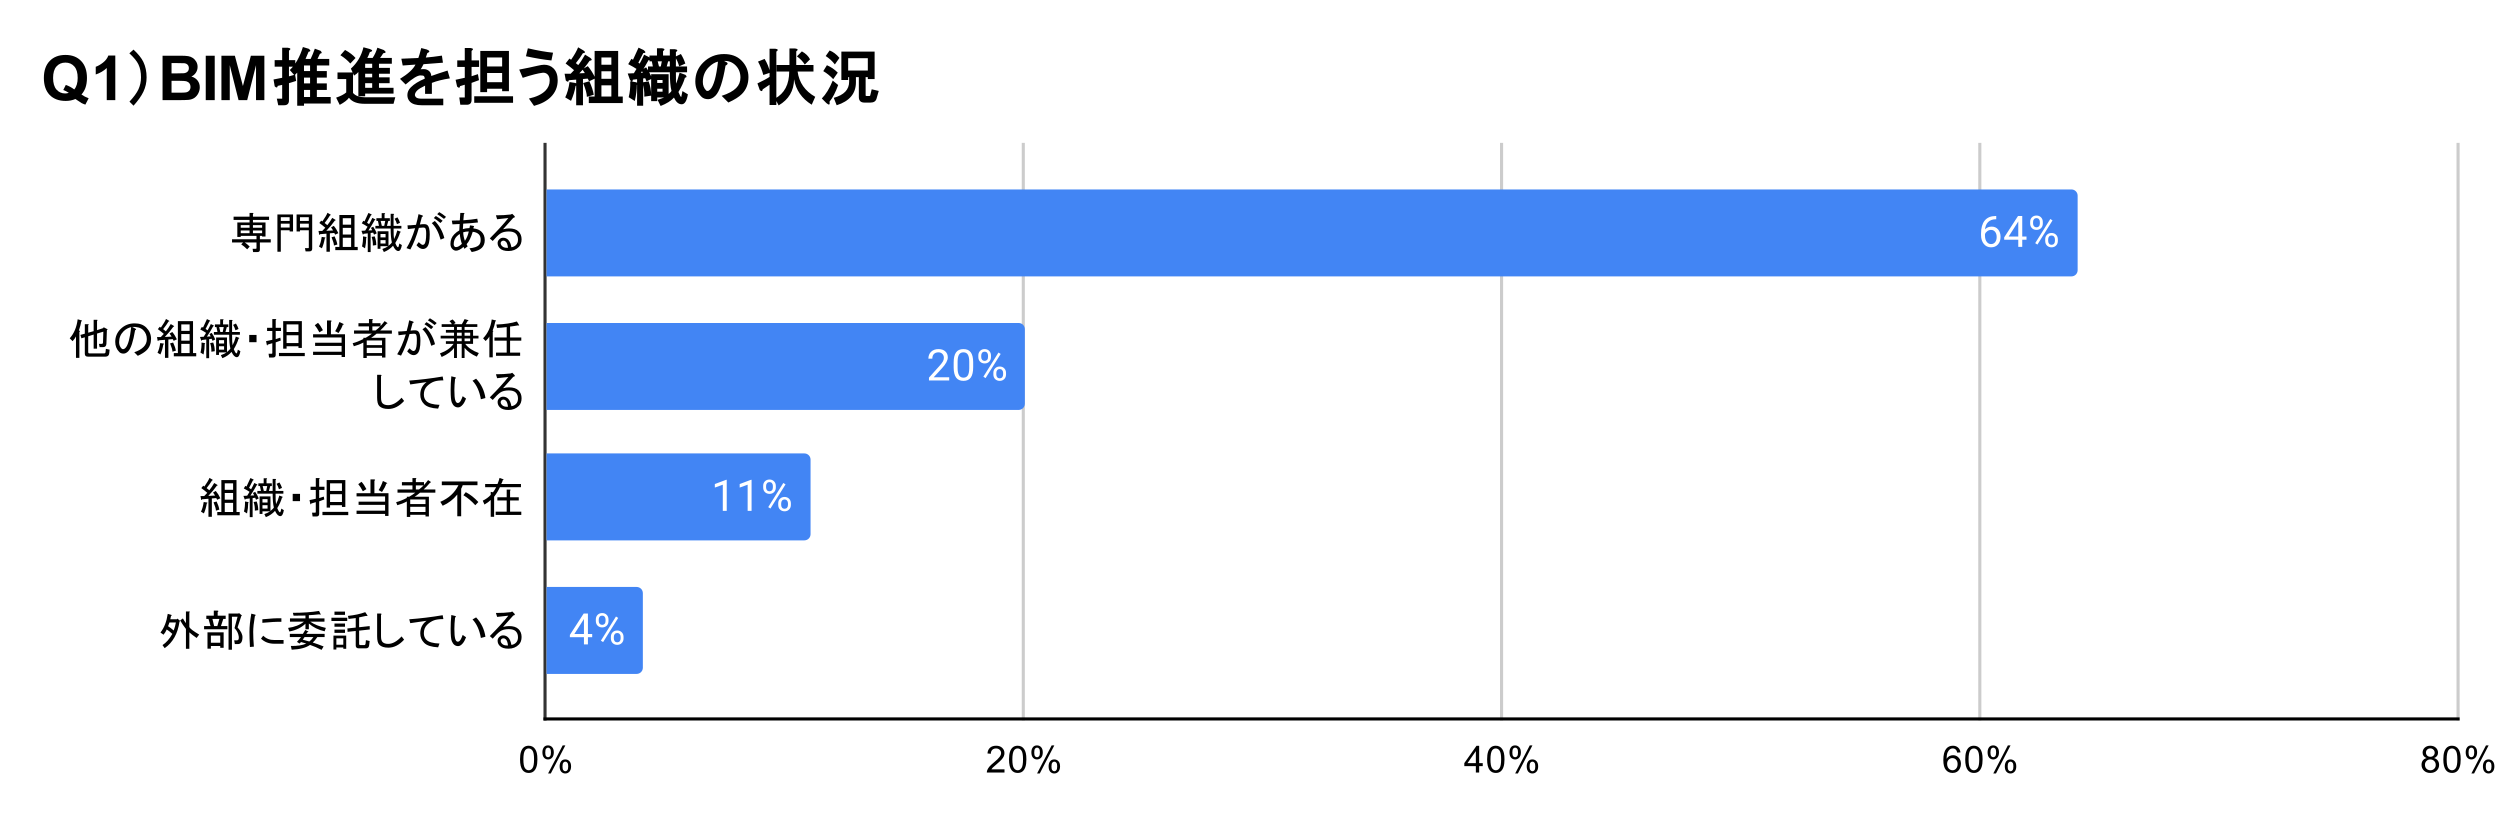
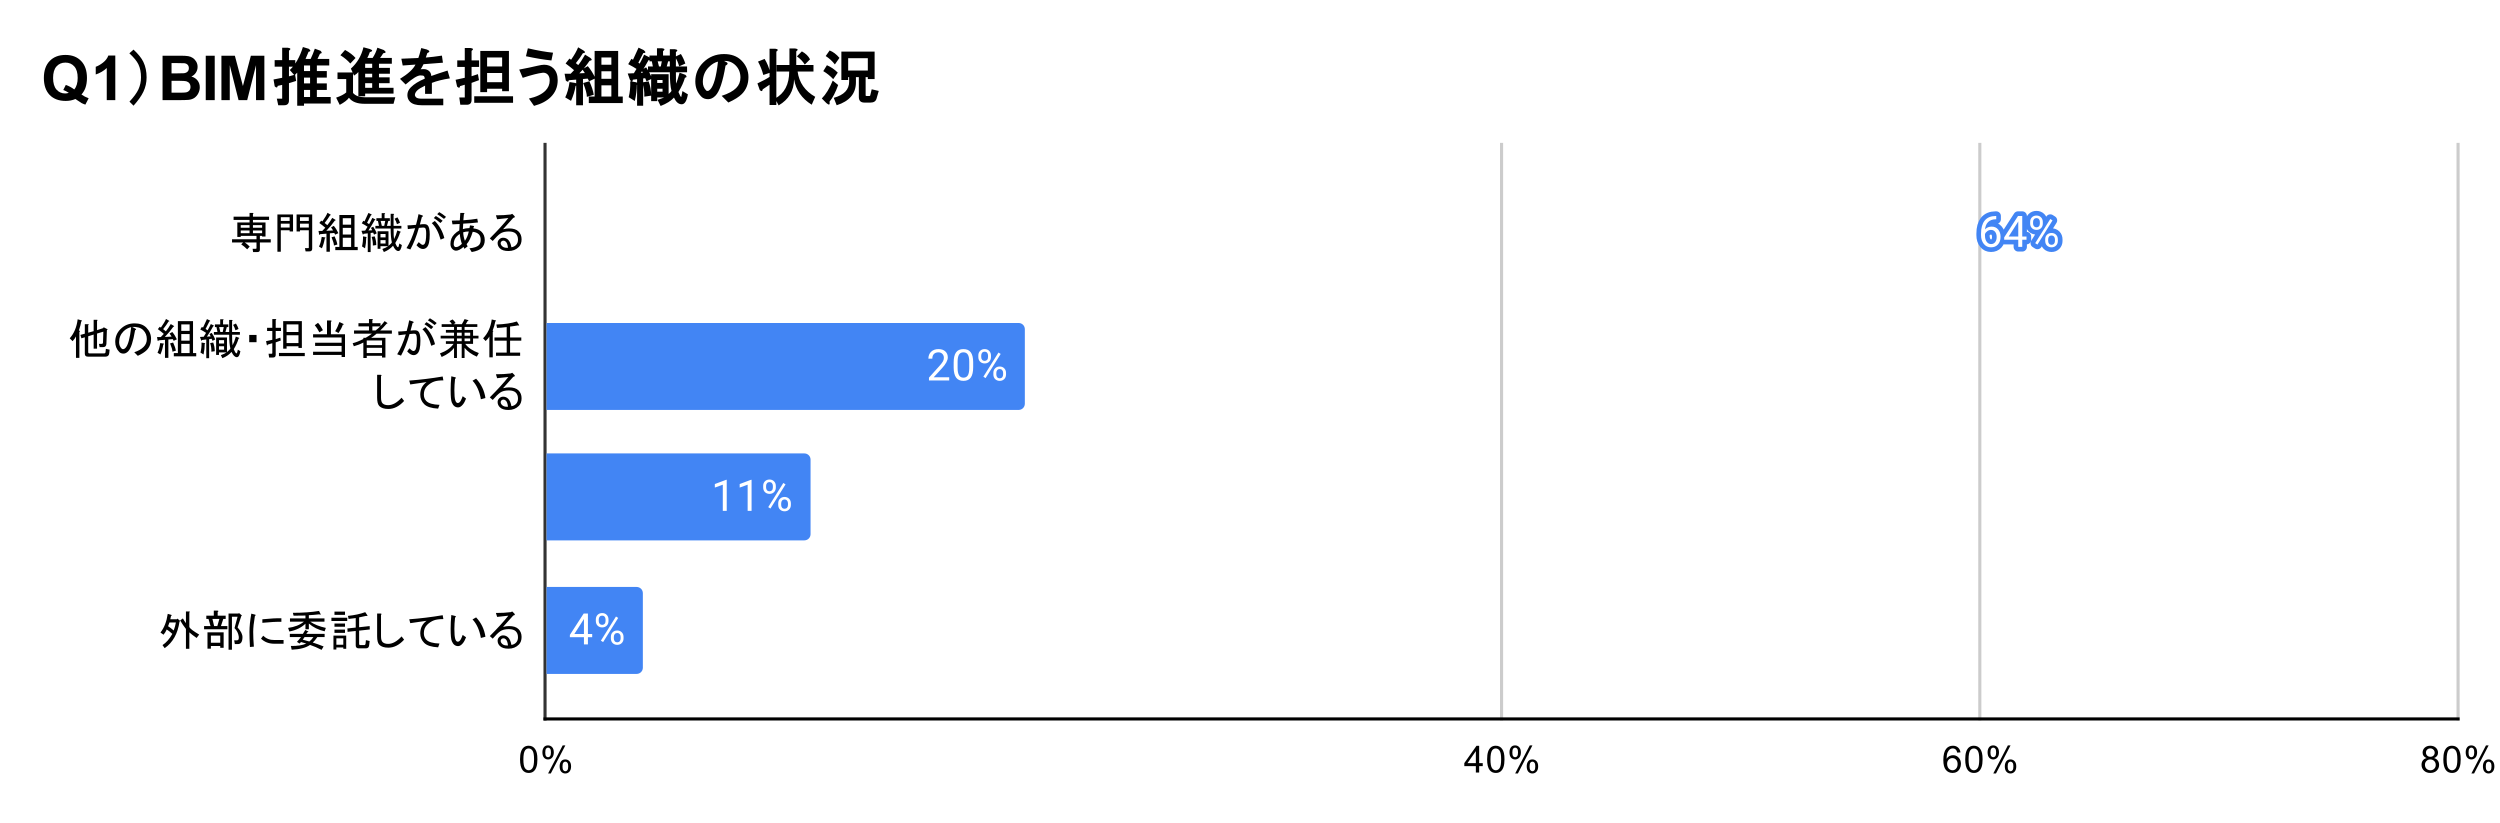
<svg xmlns="http://www.w3.org/2000/svg" version="1.1" viewBox="0.0 0.0 805.0 265.0" fill="none" stroke="none" stroke-linecap="square" stroke-miterlimit="10" width="805" height="265">
  <path fill="#ffffff" d="M0 0L805.0 0L805.0 265.0L0 265.0L0 0Z" fill-rule="nonzero" />
  <path stroke="#333333" stroke-width="1.0" stroke-linecap="butt" d="M175.5 46.5L175.5 231.5" fill-rule="nonzero" />
-   <path stroke="#cccccc" stroke-width="1.0" stroke-linecap="butt" d="M329.5 46.5L329.5 231.5" fill-rule="nonzero" />
  <path stroke="#cccccc" stroke-width="1.0" stroke-linecap="butt" d="M483.5 46.5L483.5 231.5" fill-rule="nonzero" />
  <path stroke="#cccccc" stroke-width="1.0" stroke-linecap="butt" d="M637.5 46.5L637.5 231.5" fill-rule="nonzero" />
  <path stroke="#cccccc" stroke-width="1.0" stroke-linecap="butt" d="M791.5 46.5L791.5 231.5" fill-rule="nonzero" />
  <path stroke="#000000" stroke-width="1.0" stroke-linecap="butt" d="M791.5 231.5L175.5 231.5" fill-rule="nonzero" />
  <clipPath id="id_0">
    <path d="M175.95 46.083L791.75 46.083L791.75 231.75L175.95 231.75L175.95 46.083Z" clip-rule="nonzero" />
  </clipPath>
  <path stroke="#000000" stroke-width="2.0" stroke-linecap="butt" stroke-opacity="0.0" clip-path="url(#id_0)" d="M176.0 89.0L176.0 61.0L667.0 61.0C668.105 61.0 669.0 61.895 669.0 63.0L669.0 87.0C669.0 88.105 668.105 89.0 667.0 89.0Z" fill-rule="nonzero" />
-   <path fill="#4285f4" clip-path="url(#id_0)" d="M176.0 89.0L176.0 61.0L667.0 61.0C668.105 61.0 669.0 61.895 669.0 63.0L669.0 87.0C669.0 88.105 668.105 89.0 667.0 89.0Z" fill-rule="nonzero" />
  <path stroke="#000000" stroke-width="2.0" stroke-linecap="butt" stroke-opacity="0.0" clip-path="url(#id_0)" d="M176.0 132.0L176.0 104.0L328.0 104.0C329.105 104.0 330.0 104.895 330.0 106.0L330.0 130.0C330.0 131.105 329.105 132.0 328.0 132.0Z" fill-rule="nonzero" />
  <path fill="#4285f4" clip-path="url(#id_0)" d="M176.0 132.0L176.0 104.0L328.0 104.0C329.105 104.0 330.0 104.895 330.0 106.0L330.0 130.0C330.0 131.105 329.105 132.0 328.0 132.0Z" fill-rule="nonzero" />
  <path stroke="#000000" stroke-width="2.0" stroke-linecap="butt" stroke-opacity="0.0" clip-path="url(#id_0)" d="M176.0 174.0L176.0 146.0L259.0 146.0C260.105 146.0 261.0 146.895 261.0 148.0L261.0 172.0C261.0 173.105 260.105 174.0 259.0 174.0Z" fill-rule="nonzero" />
  <path fill="#4285f4" clip-path="url(#id_0)" d="M176.0 174.0L176.0 146.0L259.0 146.0C260.105 146.0 261.0 146.895 261.0 148.0L261.0 172.0C261.0 173.105 260.105 174.0 259.0 174.0Z" fill-rule="nonzero" />
  <path stroke="#000000" stroke-width="2.0" stroke-linecap="butt" stroke-opacity="0.0" clip-path="url(#id_0)" d="M176.0 217.0L176.0 189.0L205.0 189.0C206.105 189.0 207.0 189.895 207.0 191.0L207.0 215.0C207.0 216.105 206.105 217.0 205.0 217.0Z" fill-rule="nonzero" />
  <path fill="#4285f4" clip-path="url(#id_0)" d="M176.0 217.0L176.0 189.0L205.0 189.0C206.105 189.0 207.0 189.895 207.0 191.0L207.0 215.0C207.0 216.105 206.105 217.0 205.0 217.0Z" fill-rule="nonzero" />
  <path stroke="#4285f4" stroke-width="3.0" stroke-linejoin="round" stroke-linecap="round" d="M642.787 69.547L642.787 70.609L642.553 70.609Q641.068 70.641 640.193 71.484Q639.318 72.328 639.178 73.875Q639.974 72.969 641.334 72.969Q642.631 72.969 643.396 73.891Q644.178 74.797 644.178 76.25Q644.178 77.797 643.334 78.719Q642.506 79.641 641.099 79.641Q639.678 79.641 638.787 78.547Q637.896 77.438 637.896 75.719L637.896 75.234Q637.896 72.484 639.068 71.031Q640.24 69.578 642.553 69.547L642.787 69.547ZM641.115 74.031Q640.474 74.031 639.928 74.422Q639.381 74.797 639.162 75.391L639.162 75.859Q639.162 77.094 639.709 77.844Q640.271 78.594 641.099 78.594Q641.959 78.594 642.443 77.969Q642.928 77.328 642.928 76.312Q642.928 75.281 642.428 74.656Q641.943 74.031 641.115 74.031ZM651.162 76.156L652.537 76.156L652.537 77.188L651.162 77.188L651.162 79.5L649.881 79.5L649.881 77.188L645.349 77.188L645.349 76.438L649.803 69.547L651.162 69.547L651.162 76.156ZM646.787 76.156L649.881 76.156L649.881 71.281L649.74 71.547L646.787 76.156ZM653.709 71.453Q653.709 70.562 654.271 69.984Q654.849 69.406 655.74 69.406Q656.662 69.406 657.224 70.0Q657.787 70.578 657.787 71.5L657.787 71.984Q657.787 72.891 657.209 73.469Q656.646 74.031 655.756 74.031Q654.865 74.031 654.287 73.469Q653.709 72.891 653.709 71.938L653.709 71.453ZM654.646 71.984Q654.646 72.516 654.943 72.859Q655.256 73.203 655.756 73.203Q656.24 73.203 656.537 72.875Q656.834 72.547 656.834 71.953L656.834 71.453Q656.834 70.922 656.537 70.578Q656.256 70.234 655.74 70.234Q655.24 70.234 654.943 70.578Q654.646 70.922 654.646 71.484L654.646 71.984ZM658.553 77.062Q658.553 76.156 659.115 75.594Q659.693 75.016 660.584 75.016Q661.49 75.016 662.053 75.594Q662.631 76.156 662.631 77.109L662.631 77.594Q662.631 78.484 662.053 79.062Q661.49 79.641 660.599 79.641Q659.724 79.641 659.131 79.078Q658.553 78.5 658.553 77.547L658.553 77.062ZM659.506 77.594Q659.506 78.125 659.803 78.484Q660.099 78.828 660.599 78.828Q661.099 78.828 661.396 78.484Q661.693 78.141 661.693 77.562L661.693 77.062Q661.693 76.516 661.381 76.172Q661.084 75.828 660.599 75.828Q660.099 75.828 659.803 76.172Q659.506 76.516 659.506 77.094L659.506 77.594ZM656.053 78.75L655.334 78.297L660.193 70.516L660.912 70.969L656.053 78.75Z" fill-rule="nonzero" />
  <path fill="#ffffff" d="M642.787 69.547L642.787 70.609L642.553 70.609Q641.068 70.641 640.193 71.484Q639.318 72.328 639.178 73.875Q639.974 72.969 641.334 72.969Q642.631 72.969 643.396 73.891Q644.178 74.797 644.178 76.25Q644.178 77.797 643.334 78.719Q642.506 79.641 641.099 79.641Q639.678 79.641 638.787 78.547Q637.896 77.438 637.896 75.719L637.896 75.234Q637.896 72.484 639.068 71.031Q640.24 69.578 642.553 69.547L642.787 69.547ZM641.115 74.031Q640.474 74.031 639.928 74.422Q639.381 74.797 639.162 75.391L639.162 75.859Q639.162 77.094 639.709 77.844Q640.271 78.594 641.099 78.594Q641.959 78.594 642.443 77.969Q642.928 77.328 642.928 76.312Q642.928 75.281 642.428 74.656Q641.943 74.031 641.115 74.031ZM651.162 76.156L652.537 76.156L652.537 77.188L651.162 77.188L651.162 79.5L649.881 79.5L649.881 77.188L645.349 77.188L645.349 76.438L649.803 69.547L651.162 69.547L651.162 76.156ZM646.787 76.156L649.881 76.156L649.881 71.281L649.74 71.547L646.787 76.156ZM653.709 71.453Q653.709 70.562 654.271 69.984Q654.849 69.406 655.74 69.406Q656.662 69.406 657.224 70.0Q657.787 70.578 657.787 71.5L657.787 71.984Q657.787 72.891 657.209 73.469Q656.646 74.031 655.756 74.031Q654.865 74.031 654.287 73.469Q653.709 72.891 653.709 71.938L653.709 71.453ZM654.646 71.984Q654.646 72.516 654.943 72.859Q655.256 73.203 655.756 73.203Q656.24 73.203 656.537 72.875Q656.834 72.547 656.834 71.953L656.834 71.453Q656.834 70.922 656.537 70.578Q656.256 70.234 655.74 70.234Q655.24 70.234 654.943 70.578Q654.646 70.922 654.646 71.484L654.646 71.984ZM658.553 77.062Q658.553 76.156 659.115 75.594Q659.693 75.016 660.584 75.016Q661.49 75.016 662.053 75.594Q662.631 76.156 662.631 77.109L662.631 77.594Q662.631 78.484 662.053 79.062Q661.49 79.641 660.599 79.641Q659.724 79.641 659.131 79.078Q658.553 78.5 658.553 77.547L658.553 77.062ZM659.506 77.594Q659.506 78.125 659.803 78.484Q660.099 78.828 660.599 78.828Q661.099 78.828 661.396 78.484Q661.693 78.141 661.693 77.562L661.693 77.062Q661.693 76.516 661.381 76.172Q661.084 75.828 660.599 75.828Q660.099 75.828 659.803 76.172Q659.506 76.516 659.506 77.094L659.506 77.594ZM656.053 78.75L655.334 78.297L660.193 70.516L660.912 70.969L656.053 78.75Z" fill-rule="nonzero" />
  <path stroke="#4285f4" stroke-width="3.0" stroke-linejoin="round" stroke-linecap="round" d="M305.644 122.5L299.128 122.5L299.128 121.594L302.566 117.766Q303.331 116.891 303.628 116.359Q303.925 115.812 303.925 115.219Q303.925 114.453 303.441 113.953Q302.972 113.453 302.191 113.453Q301.253 113.453 300.722 113.984Q300.206 114.516 300.206 115.484L298.941 115.484Q298.941 114.109 299.816 113.266Q300.706 112.406 302.191 112.406Q303.581 112.406 304.378 113.141Q305.191 113.859 305.191 115.078Q305.191 116.547 303.316 118.578L300.659 121.469L305.644 121.469L305.644 122.5ZM313.363 118.25Q313.363 120.469 312.597 121.562Q311.847 122.641 310.238 122.641Q308.644 122.641 307.878 121.594Q307.113 120.531 307.081 118.422L307.081 116.734Q307.081 114.547 307.831 113.484Q308.597 112.406 310.222 112.406Q311.831 112.406 312.581 113.438Q313.347 114.469 313.363 116.609L313.363 118.25ZM312.097 116.531Q312.097 114.922 311.644 114.188Q311.206 113.453 310.222 113.453Q309.253 113.453 308.8 114.188Q308.363 114.906 308.347 116.422L308.347 118.453Q308.347 120.062 308.816 120.844Q309.284 121.609 310.238 121.609Q311.175 121.609 311.628 120.891Q312.081 120.156 312.097 118.594L312.097 116.531ZM315.019 114.453Q315.019 113.562 315.581 112.984Q316.159 112.406 317.05 112.406Q317.972 112.406 318.534 113.0Q319.097 113.578 319.097 114.5L319.097 114.984Q319.097 115.891 318.519 116.469Q317.956 117.031 317.066 117.031Q316.175 117.031 315.597 116.469Q315.019 115.891 315.019 114.938L315.019 114.453ZM315.956 114.984Q315.956 115.516 316.253 115.859Q316.566 116.203 317.066 116.203Q317.55 116.203 317.847 115.875Q318.144 115.547 318.144 114.953L318.144 114.453Q318.144 113.922 317.847 113.578Q317.566 113.234 317.05 113.234Q316.55 113.234 316.253 113.578Q315.956 113.922 315.956 114.484L315.956 114.984ZM319.863 120.062Q319.863 119.156 320.425 118.594Q321.003 118.016 321.894 118.016Q322.8 118.016 323.363 118.594Q323.941 119.156 323.941 120.109L323.941 120.594Q323.941 121.484 323.363 122.062Q322.8 122.641 321.909 122.641Q321.034 122.641 320.441 122.078Q319.863 121.5 319.863 120.547L319.863 120.062ZM320.816 120.594Q320.816 121.125 321.113 121.484Q321.409 121.828 321.909 121.828Q322.409 121.828 322.706 121.484Q323.003 121.141 323.003 120.562L323.003 120.062Q323.003 119.516 322.691 119.172Q322.394 118.828 321.909 118.828Q321.409 118.828 321.113 119.172Q320.816 119.516 320.816 120.094L320.816 120.594ZM317.363 121.75L316.644 121.297L321.503 113.516L322.222 113.969L317.363 121.75Z" fill-rule="nonzero" />
  <path fill="#ffffff" d="M305.644 122.5L299.128 122.5L299.128 121.594L302.566 117.766Q303.331 116.891 303.628 116.359Q303.925 115.812 303.925 115.219Q303.925 114.453 303.441 113.953Q302.972 113.453 302.191 113.453Q301.253 113.453 300.722 113.984Q300.206 114.516 300.206 115.484L298.941 115.484Q298.941 114.109 299.816 113.266Q300.706 112.406 302.191 112.406Q303.581 112.406 304.378 113.141Q305.191 113.859 305.191 115.078Q305.191 116.547 303.316 118.578L300.659 121.469L305.644 121.469L305.644 122.5ZM313.363 118.25Q313.363 120.469 312.597 121.562Q311.847 122.641 310.238 122.641Q308.644 122.641 307.878 121.594Q307.113 120.531 307.081 118.422L307.081 116.734Q307.081 114.547 307.831 113.484Q308.597 112.406 310.222 112.406Q311.831 112.406 312.581 113.438Q313.347 114.469 313.363 116.609L313.363 118.25ZM312.097 116.531Q312.097 114.922 311.644 114.188Q311.206 113.453 310.222 113.453Q309.253 113.453 308.8 114.188Q308.363 114.906 308.347 116.422L308.347 118.453Q308.347 120.062 308.816 120.844Q309.284 121.609 310.238 121.609Q311.175 121.609 311.628 120.891Q312.081 120.156 312.097 118.594L312.097 116.531ZM315.019 114.453Q315.019 113.562 315.581 112.984Q316.159 112.406 317.05 112.406Q317.972 112.406 318.534 113.0Q319.097 113.578 319.097 114.5L319.097 114.984Q319.097 115.891 318.519 116.469Q317.956 117.031 317.066 117.031Q316.175 117.031 315.597 116.469Q315.019 115.891 315.019 114.938L315.019 114.453ZM315.956 114.984Q315.956 115.516 316.253 115.859Q316.566 116.203 317.066 116.203Q317.55 116.203 317.847 115.875Q318.144 115.547 318.144 114.953L318.144 114.453Q318.144 113.922 317.847 113.578Q317.566 113.234 317.05 113.234Q316.55 113.234 316.253 113.578Q315.956 113.922 315.956 114.484L315.956 114.984ZM319.863 120.062Q319.863 119.156 320.425 118.594Q321.003 118.016 321.894 118.016Q322.8 118.016 323.363 118.594Q323.941 119.156 323.941 120.109L323.941 120.594Q323.941 121.484 323.363 122.062Q322.8 122.641 321.909 122.641Q321.034 122.641 320.441 122.078Q319.863 121.5 319.863 120.547L319.863 120.062ZM320.816 120.594Q320.816 121.125 321.113 121.484Q321.409 121.828 321.909 121.828Q322.409 121.828 322.706 121.484Q323.003 121.141 323.003 120.562L323.003 120.062Q323.003 119.516 322.691 119.172Q322.394 118.828 321.909 118.828Q321.409 118.828 321.113 119.172Q320.816 119.516 320.816 120.094L320.816 120.594ZM317.363 121.75L316.644 121.297L321.503 113.516L322.222 113.969L317.363 121.75Z" fill-rule="nonzero" />
  <path stroke="#4285f4" stroke-width="3.0" stroke-linejoin="round" stroke-linecap="round" d="M234.007 164.5L232.741 164.5L232.741 156.078L230.179 157.0L230.179 155.859L233.804 154.5L234.007 154.5L234.007 164.5ZM242.007 164.5L240.741 164.5L240.741 156.078L238.179 157.0L238.179 155.859L241.804 154.5L242.007 154.5L242.007 164.5ZM245.741 156.453Q245.741 155.562 246.304 154.984Q246.882 154.406 247.773 154.406Q248.694 154.406 249.257 155.0Q249.819 155.578 249.819 156.5L249.819 156.984Q249.819 157.891 249.241 158.469Q248.679 159.031 247.788 159.031Q246.898 159.031 246.319 158.469Q245.741 157.891 245.741 156.938L245.741 156.453ZM246.679 156.984Q246.679 157.516 246.976 157.859Q247.288 158.203 247.788 158.203Q248.273 158.203 248.569 157.875Q248.866 157.547 248.866 156.953L248.866 156.453Q248.866 155.922 248.569 155.578Q248.288 155.234 247.773 155.234Q247.273 155.234 246.976 155.578Q246.679 155.922 246.679 156.484L246.679 156.984ZM250.585 162.062Q250.585 161.156 251.148 160.594Q251.726 160.016 252.616 160.016Q253.523 160.016 254.085 160.594Q254.663 161.156 254.663 162.109L254.663 162.594Q254.663 163.484 254.085 164.062Q253.523 164.641 252.632 164.641Q251.757 164.641 251.163 164.078Q250.585 163.5 250.585 162.547L250.585 162.062ZM251.538 162.594Q251.538 163.125 251.835 163.484Q252.132 163.828 252.632 163.828Q253.132 163.828 253.429 163.484Q253.726 163.141 253.726 162.562L253.726 162.062Q253.726 161.516 253.413 161.172Q253.116 160.828 252.632 160.828Q252.132 160.828 251.835 161.172Q251.538 161.516 251.538 162.094L251.538 162.594ZM248.085 163.75L247.366 163.297L252.226 155.516L252.944 155.969L248.085 163.75Z" fill-rule="nonzero" />
  <path fill="#ffffff" d="M234.007 164.5L232.741 164.5L232.741 156.078L230.179 157.0L230.179 155.859L233.804 154.5L234.007 154.5L234.007 164.5ZM242.007 164.5L240.741 164.5L240.741 156.078L238.179 157.0L238.179 155.859L241.804 154.5L242.007 154.5L242.007 164.5ZM245.741 156.453Q245.741 155.562 246.304 154.984Q246.882 154.406 247.773 154.406Q248.694 154.406 249.257 155.0Q249.819 155.578 249.819 156.5L249.819 156.984Q249.819 157.891 249.241 158.469Q248.679 159.031 247.788 159.031Q246.898 159.031 246.319 158.469Q245.741 157.891 245.741 156.938L245.741 156.453ZM246.679 156.984Q246.679 157.516 246.976 157.859Q247.288 158.203 247.788 158.203Q248.273 158.203 248.569 157.875Q248.866 157.547 248.866 156.953L248.866 156.453Q248.866 155.922 248.569 155.578Q248.288 155.234 247.773 155.234Q247.273 155.234 246.976 155.578Q246.679 155.922 246.679 156.484L246.679 156.984ZM250.585 162.062Q250.585 161.156 251.148 160.594Q251.726 160.016 252.616 160.016Q253.523 160.016 254.085 160.594Q254.663 161.156 254.663 162.109L254.663 162.594Q254.663 163.484 254.085 164.062Q253.523 164.641 252.632 164.641Q251.757 164.641 251.163 164.078Q250.585 163.5 250.585 162.547L250.585 162.062ZM251.538 162.594Q251.538 163.125 251.835 163.484Q252.132 163.828 252.632 163.828Q253.132 163.828 253.429 163.484Q253.726 163.141 253.726 162.562L253.726 162.062Q253.726 161.516 253.413 161.172Q253.116 160.828 252.632 160.828Q252.132 160.828 251.835 161.172Q251.538 161.516 251.538 162.094L251.538 162.594ZM248.085 163.75L247.366 163.297L252.226 155.516L252.944 155.969L248.085 163.75Z" fill-rule="nonzero" />
  <path stroke="#4285f4" stroke-width="3.0" stroke-linejoin="round" stroke-linecap="round" d="M189.312 204.156L190.687 204.156L190.687 205.188L189.312 205.188L189.312 207.5L188.031 207.5L188.031 205.188L183.499 205.188L183.499 204.438L187.952 197.547L189.312 197.547L189.312 204.156ZM184.937 204.156L188.031 204.156L188.031 199.281L187.89 199.547L184.937 204.156ZM191.859 199.453Q191.859 198.562 192.421 197.984Q192.999 197.406 193.89 197.406Q194.812 197.406 195.374 198.0Q195.937 198.578 195.937 199.5L195.937 199.984Q195.937 200.891 195.359 201.469Q194.796 202.031 193.906 202.031Q193.015 202.031 192.437 201.469Q191.859 200.891 191.859 199.938L191.859 199.453ZM192.796 199.984Q192.796 200.516 193.093 200.859Q193.406 201.203 193.906 201.203Q194.39 201.203 194.687 200.875Q194.984 200.547 194.984 199.953L194.984 199.453Q194.984 198.922 194.687 198.578Q194.406 198.234 193.89 198.234Q193.39 198.234 193.093 198.578Q192.796 198.922 192.796 199.484L192.796 199.984ZM196.702 205.062Q196.702 204.156 197.265 203.594Q197.843 203.016 198.734 203.016Q199.64 203.016 200.202 203.594Q200.781 204.156 200.781 205.109L200.781 205.594Q200.781 206.484 200.202 207.062Q199.64 207.641 198.749 207.641Q197.874 207.641 197.281 207.078Q196.702 206.5 196.702 205.547L196.702 205.062ZM197.656 205.594Q197.656 206.125 197.952 206.484Q198.249 206.828 198.749 206.828Q199.249 206.828 199.546 206.484Q199.843 206.141 199.843 205.562L199.843 205.062Q199.843 204.516 199.531 204.172Q199.234 203.828 198.749 203.828Q198.249 203.828 197.952 204.172Q197.656 204.516 197.656 205.094L197.656 205.594ZM194.202 206.75L193.484 206.297L198.343 198.516L199.062 198.969L194.202 206.75Z" fill-rule="nonzero" />
  <path fill="#ffffff" d="M189.312 204.156L190.687 204.156L190.687 205.188L189.312 205.188L189.312 207.5L188.031 207.5L188.031 205.188L183.499 205.188L183.499 204.438L187.952 197.547L189.312 197.547L189.312 204.156ZM184.937 204.156L188.031 204.156L188.031 199.281L187.89 199.547L184.937 204.156ZM191.859 199.453Q191.859 198.562 192.421 197.984Q192.999 197.406 193.89 197.406Q194.812 197.406 195.374 198.0Q195.937 198.578 195.937 199.5L195.937 199.984Q195.937 200.891 195.359 201.469Q194.796 202.031 193.906 202.031Q193.015 202.031 192.437 201.469Q191.859 200.891 191.859 199.938L191.859 199.453ZM192.796 199.984Q192.796 200.516 193.093 200.859Q193.406 201.203 193.906 201.203Q194.39 201.203 194.687 200.875Q194.984 200.547 194.984 199.953L194.984 199.453Q194.984 198.922 194.687 198.578Q194.406 198.234 193.89 198.234Q193.39 198.234 193.093 198.578Q192.796 198.922 192.796 199.484L192.796 199.984ZM196.702 205.062Q196.702 204.156 197.265 203.594Q197.843 203.016 198.734 203.016Q199.64 203.016 200.202 203.594Q200.781 204.156 200.781 205.109L200.781 205.594Q200.781 206.484 200.202 207.062Q199.64 207.641 198.749 207.641Q197.874 207.641 197.281 207.078Q196.702 206.5 196.702 205.547L196.702 205.062ZM197.656 205.594Q197.656 206.125 197.952 206.484Q198.249 206.828 198.749 206.828Q199.249 206.828 199.546 206.484Q199.843 206.141 199.843 205.562L199.843 205.062Q199.843 204.516 199.531 204.172Q199.234 203.828 198.749 203.828Q198.249 203.828 197.952 204.172Q197.656 204.516 197.656 205.094L197.656 205.594ZM194.202 206.75L193.484 206.297L198.343 198.516L199.062 198.969L194.202 206.75Z" fill-rule="nonzero" />
  <path fill="#000000" d="M81.388 68.566Q81.825 68.628 81.45 68.894L81.45 69.769L86.638 69.769L86.638 70.816L81.45 70.816L81.45 71.628L85.497 71.628L85.497 76.175L84.403 76.175L84.403 75.956L83.684 75.956L83.684 77.05L87.184 77.05L87.184 78.081L83.684 78.081L83.684 80.394Q83.684 81.159 82.919 81.159L81.497 81.159L81.341 80.112L82.372 80.112Q82.591 80.112 82.591 79.894L82.591 78.081L78.825 78.081Q79.591 78.581 80.403 79.394L79.591 80.284Q78.606 79.284 77.669 78.691L78.278 78.081L74.716 78.081L74.716 77.05L82.591 77.05L82.591 75.956L77.513 75.956L77.513 76.284L76.419 76.284L76.419 71.628L80.356 71.628L80.356 70.816L75.216 70.816L75.216 69.769L80.356 69.769L80.356 68.566L81.388 68.566ZM77.513 72.503L77.513 73.331L80.356 73.331L80.356 72.503L77.513 72.503ZM81.45 74.206L81.45 75.081L84.403 75.081L84.403 74.206L81.45 74.206ZM81.45 73.331L84.403 73.331L84.403 72.503L81.45 72.503L81.45 73.331ZM77.513 74.206L77.513 75.081L80.356 75.081L80.356 74.206L77.513 74.206ZM100.528 80.066Q100.528 80.941 99.653 80.941L98.403 80.941L98.184 79.894L99.278 79.894Q99.434 79.894 99.434 79.722L99.434 74.144L96.591 74.144L96.591 74.534L95.497 74.534L95.497 69.066L100.528 69.066L100.528 80.066ZM93.263 74.534L93.263 74.144L90.419 74.144L90.419 81.05L89.325 81.05L89.325 69.066L94.356 69.066L94.356 74.534L93.263 74.534ZM90.419 69.941L90.419 71.144L93.263 71.144L93.263 69.941L90.419 69.941ZM90.419 72.019L90.419 73.269L93.263 73.269L93.263 72.019L90.419 72.019ZM96.591 73.269L99.434 73.269L99.434 72.019L96.591 72.019L96.591 73.269ZM96.591 69.941L96.591 71.144L99.434 71.144L99.434 69.941L96.591 69.941ZM107.809 71.034Q106.716 72.612 105.075 74.316L107.263 74.206L106.606 73.222L107.481 72.722Q108.356 73.769 108.95 75.081L107.919 75.566L107.638 75.019L106.216 75.128L106.216 81.05L105.122 81.05L105.122 75.237L103.044 75.409Q102.997 75.784 102.778 75.566L102.559 74.362L103.763 74.362Q104.2 73.925 104.747 73.331Q103.872 72.566 102.825 71.8L103.434 71.034L103.809 71.3Q105.075 69.503 105.45 68.519L106.388 69.066Q106.716 69.284 106.278 69.331Q105.669 70.378 104.528 71.8L105.403 72.503Q106.216 71.519 106.981 70.159L107.966 70.753Q108.247 70.972 107.809 71.034ZM114.153 79.503L115.184 79.503L115.184 80.55L107.966 80.55L107.966 79.503L109.278 79.503L109.278 69.222L114.153 69.222L114.153 79.503ZM113.059 79.503L113.059 76.55L110.372 76.55L110.372 79.503L113.059 79.503ZM113.059 75.519L113.059 73.378L110.372 73.378L110.372 75.519L113.059 75.519ZM113.059 72.347L113.059 70.269L110.372 70.269L110.372 72.347L113.059 72.347ZM107.747 76.112Q108.466 77.644 108.622 78.737L107.528 79.066Q107.528 78.253 106.763 76.394L107.747 76.112ZM104.638 76.441Q105.013 76.55 104.575 76.769Q104.309 78.472 103.653 79.956L102.716 79.394Q103.325 78.191 103.591 76.284L104.638 76.441ZM128.809 74.862Q128.372 76.441 127.278 78.253Q127.825 79.612 128.153 79.612Q128.372 79.612 128.591 78.409L129.403 78.909Q129.075 80.831 128.262 80.831Q127.325 80.831 126.559 79.128Q125.419 80.441 123.606 81.159L123.122 80.175Q124.263 79.784 124.981 79.284L122.513 79.284L122.513 80.112L121.591 80.112L121.591 74.472L125.091 74.472L125.091 79.175Q126.075 78.362 126.184 78.034Q125.794 76.55 125.794 73.597L120.872 73.597L120.872 72.722L122.028 72.722L121.7 71.144L121.2 71.144L121.2 70.269L122.903 70.269L122.903 68.628L123.778 68.628Q124.216 68.675 123.825 68.956L123.825 70.269L125.528 70.269L125.528 71.144L125.028 71.144L124.591 72.722L125.794 72.722L125.794 68.847L126.669 68.847Q127.106 68.894 126.731 69.175L126.731 72.722L129.247 72.722L129.247 73.597L126.731 73.597Q126.731 76.331 126.888 76.987Q127.497 75.847 127.934 74.206L128.966 74.581Q129.184 74.8 128.809 74.862ZM116.559 79.347Q116.934 77.862 116.888 76.112L117.872 76.284Q118.247 76.394 117.919 76.55Q117.919 78.253 117.544 79.956L116.559 79.347ZM122.575 71.144L122.95 72.722L123.716 72.722L124.044 71.144L122.575 71.144ZM116.997 71.081L117.372 71.3L118.638 68.566L119.559 69.003Q119.888 69.284 119.45 69.284L118.2 71.737Q118.528 71.956 118.856 72.175Q119.45 71.144 119.888 70.159L120.763 70.597Q121.044 70.862 120.653 70.862Q119.731 72.566 118.638 74.206L119.841 74.144L119.45 73.378L120.169 73.003Q120.934 74.144 121.309 75.128L120.434 75.566L120.169 74.909L119.341 75.019L119.341 81.159L118.419 81.159L118.419 75.128L117.044 75.3Q116.997 75.737 116.778 75.409L116.388 74.316L117.591 74.253Q117.981 73.659 118.356 73.003Q117.544 72.456 116.497 71.909L116.997 71.081ZM127.825 72.175Q127.544 71.191 127.059 70.425L127.981 69.987Q128.528 70.862 128.809 71.737L127.825 72.175ZM124.153 78.409L124.153 77.316L122.513 77.316L122.513 78.409L124.153 78.409ZM124.153 76.441L124.153 75.347L122.513 75.347L122.513 76.441L124.153 76.441ZM120.059 79.066Q120.106 77.597 119.669 76.284L120.653 76.112Q121.153 77.425 121.153 78.909L120.059 79.066ZM140.012 71.144Q142.262 73.441 143.075 76.659L141.872 77.159Q140.887 73.597 139.028 71.847L140.012 71.144ZM138.372 75.519Q138.372 78.691 137.45 79.612Q136.903 80.175 136.184 80.175Q135.153 80.175 134.106 78.956L134.825 77.972Q135.7 78.847 136.137 78.847Q136.403 78.847 136.622 78.628Q137.231 78.034 137.231 75.3Q137.231 73.769 136.903 73.441Q136.731 73.269 136.247 73.269Q135.747 73.269 134.872 73.378Q133.731 77.425 132.137 80.331L130.887 79.894Q132.466 77.425 133.669 73.487Q132.466 73.659 131.325 73.769L131.216 72.566Q132.2 72.566 133.95 72.394Q134.434 70.706 134.762 68.956L135.919 69.331Q136.575 69.612 135.856 69.831Q135.528 70.972 135.2 72.284Q135.856 72.175 136.575 72.175Q137.341 72.175 137.716 72.566Q138.372 73.222 138.372 75.519ZM141.434 68.3Q142.419 68.847 143.622 69.831L142.966 70.487Q141.762 69.55 140.778 68.956L141.434 68.3ZM141.825 71.8Q140.559 70.753 139.684 70.206L140.341 69.55Q141.325 70.097 142.528 71.081L141.825 71.8ZM151.169 79.956Q153.419 79.722 154.184 78.956Q154.778 78.362 154.778 77.269Q154.778 76.066 154.184 75.456Q153.466 74.753 152.216 74.644Q151.341 77.487 150.247 78.628L150.575 79.347L149.528 80.112L149.262 79.503Q147.841 80.722 146.856 80.722Q146.2 80.722 145.653 80.175Q145.044 79.566 145.044 78.519Q145.044 76.659 146.309 75.409Q147.075 74.644 147.887 74.206L147.997 72.128L145.7 72.237L145.481 71.034L148.059 70.972Q148.106 69.722 148.216 68.566L149.262 68.566Q149.809 68.675 149.372 69.003Q149.262 69.987 149.2 70.925Q151.825 70.753 153.684 70.425L153.903 71.628Q151.606 71.909 149.153 72.019L149.044 73.769Q149.809 73.487 151.169 73.441L151.341 72.566L152.372 72.722Q152.872 72.831 152.481 73.159L152.434 73.55Q154.122 73.706 155.059 74.644Q156.091 75.675 156.091 77.316Q156.091 78.847 155.169 79.784Q154.184 80.769 151.887 81.159L151.169 79.956ZM148.059 75.347Q147.622 75.566 147.075 76.112Q146.091 77.097 146.091 78.691Q146.091 79.128 146.419 79.456Q146.528 79.566 146.856 79.566Q147.669 79.566 148.716 78.519Q148.169 76.878 148.059 75.347ZM149.153 74.8Q149.2 76.222 149.7 77.534Q150.575 76.331 150.95 74.534Q149.966 74.534 149.153 74.8ZM164.669 79.612Q165.544 79.503 166.137 78.909Q166.794 78.253 166.794 77.159Q166.794 75.956 166.091 75.237Q165.372 74.534 163.841 74.534Q162.044 74.534 161.059 75.237Q160.122 75.894 158.653 77.597L157.716 76.769Q161.653 72.831 163.684 70.206Q161.872 70.425 160.075 70.597L159.684 69.331Q162.372 69.331 164.45 69.066L164.934 68.847L165.544 69.441Q166.137 69.987 165.262 70.159Q163.622 72.019 161.981 73.816Q163.137 73.55 163.903 73.55Q165.981 73.55 166.966 74.534Q167.95 75.519 167.95 77.05Q167.95 78.628 167.075 79.503Q165.762 80.831 163.731 80.831Q161.825 80.831 160.95 79.956Q160.231 79.237 160.231 78.253Q160.231 77.597 160.731 77.097Q161.278 76.55 161.981 76.55Q162.966 76.55 163.622 77.206Q164.387 77.972 164.669 79.612ZM163.575 79.784Q163.403 78.362 162.919 77.862Q162.528 77.487 162.153 77.487Q161.716 77.487 161.497 77.706Q161.216 77.972 161.216 78.3Q161.216 78.8 161.653 79.237Q162.2 79.784 163.075 79.784Q163.294 79.784 163.575 79.784Z" fill-rule="nonzero" />
  <path fill="#000000" d="M22.45 108.935Q24.528 106.638 25.012 102.81L26.325 103.185Q26.544 103.404 26.169 103.466Q25.997 104.669 25.403 106.419Q26.059 106.576 25.559 106.857L25.559 115.232L24.466 115.232L24.466 108.326Q24.091 109.091 23.372 109.857L22.45 108.935ZM35.294 112.591L35.184 113.685Q35.075 114.841 33.981 114.841L28.294 114.841Q27.309 114.841 27.309 113.904L27.309 108.607L26.216 108.935L25.887 107.841L27.309 107.451L27.309 104.388L28.356 104.388Q28.794 104.451 28.403 104.716L28.403 107.123L30.153 106.638L30.153 102.966L31.2 102.966Q31.637 103.029 31.247 103.294L31.247 106.31L33.216 105.654L33.388 105.373L34.419 105.919Q34.856 106.091 34.419 106.31L34.263 110.732Q34.2 111.779 33.169 111.779L32.075 111.779L31.856 110.732L32.669 110.732Q33.169 110.732 33.169 110.294L33.278 106.794L31.247 107.404L31.247 112.263L30.153 112.263L30.153 107.732L28.403 108.279L28.403 113.357Q28.403 113.794 28.794 113.794L33.497 113.794Q33.934 113.794 33.981 113.419L34.091 112.326L35.294 112.591ZM43.497 106.357Q42.575 111.826 41.263 113.138Q40.544 113.857 39.778 113.857Q38.903 113.857 38.419 113.357Q37.106 112.044 37.106 110.076Q37.106 107.669 38.794 105.982Q40.653 104.123 43.341 104.123Q45.747 104.123 47.106 105.482Q48.638 107.013 48.638 109.091Q48.638 111.341 47.216 112.763Q46.294 113.685 44.372 114.576L43.231 113.419Q45.138 112.81 46.231 111.716Q47.278 110.685 47.278 109.201Q47.278 107.451 46.122 106.31Q44.981 105.154 42.513 105.263L43.497 105.763Q44.153 106.029 43.497 106.357ZM42.247 105.326Q40.825 105.654 39.778 106.685Q38.356 108.107 38.356 110.185Q38.356 111.451 39.184 112.263Q39.341 112.435 39.669 112.435Q39.997 112.435 40.388 112.044Q41.638 110.794 42.247 105.326ZM55.809 105.216Q54.716 106.794 53.075 108.498L55.263 108.388L54.606 107.404L55.481 106.904Q56.356 107.951 56.95 109.263L55.919 109.748L55.638 109.201L54.216 109.31L54.216 115.232L53.122 115.232L53.122 109.419L51.044 109.591Q50.997 109.966 50.778 109.748L50.559 108.544L51.763 108.544Q52.2 108.107 52.747 107.513Q51.872 106.748 50.825 105.982L51.434 105.216L51.809 105.482Q53.075 103.685 53.45 102.701L54.388 103.248Q54.716 103.466 54.278 103.513Q53.669 104.56 52.528 105.982L53.403 106.685Q54.216 105.701 54.981 104.341L55.966 104.935Q56.247 105.154 55.809 105.216ZM62.153 113.685L63.184 113.685L63.184 114.732L55.966 114.732L55.966 113.685L57.278 113.685L57.278 103.404L62.153 103.404L62.153 113.685ZM61.059 113.685L61.059 110.732L58.372 110.732L58.372 113.685L61.059 113.685ZM61.059 109.701L61.059 107.56L58.372 107.56L58.372 109.701L61.059 109.701ZM61.059 106.529L61.059 104.451L58.372 104.451L58.372 106.529L61.059 106.529ZM55.747 110.294Q56.466 111.826 56.622 112.919L55.528 113.248Q55.528 112.435 54.763 110.576L55.747 110.294ZM52.638 110.623Q53.013 110.732 52.575 110.951Q52.309 112.654 51.653 114.138L50.716 113.576Q51.325 112.373 51.591 110.466L52.638 110.623ZM76.809 109.044Q76.372 110.623 75.278 112.435Q75.825 113.794 76.153 113.794Q76.372 113.794 76.591 112.591L77.403 113.091Q77.075 115.013 76.263 115.013Q75.325 115.013 74.559 113.31Q73.419 114.623 71.606 115.341L71.122 114.357Q72.263 113.966 72.981 113.466L70.513 113.466L70.513 114.294L69.591 114.294L69.591 108.654L73.091 108.654L73.091 113.357Q74.075 112.544 74.184 112.216Q73.794 110.732 73.794 107.779L68.872 107.779L68.872 106.904L70.028 106.904L69.7 105.326L69.2 105.326L69.2 104.451L70.903 104.451L70.903 102.81L71.778 102.81Q72.216 102.857 71.825 103.138L71.825 104.451L73.528 104.451L73.528 105.326L73.028 105.326L72.591 106.904L73.794 106.904L73.794 103.029L74.669 103.029Q75.106 103.076 74.731 103.357L74.731 106.904L77.247 106.904L77.247 107.779L74.731 107.779Q74.731 110.513 74.888 111.169Q75.497 110.029 75.934 108.388L76.966 108.763Q77.184 108.982 76.809 109.044ZM64.559 113.529Q64.934 112.044 64.888 110.294L65.872 110.466Q66.247 110.576 65.919 110.732Q65.919 112.435 65.544 114.138L64.559 113.529ZM70.575 105.326L70.95 106.904L71.716 106.904L72.044 105.326L70.575 105.326ZM64.997 105.263L65.372 105.482L66.638 102.748L67.559 103.185Q67.888 103.466 67.45 103.466L66.2 105.919Q66.528 106.138 66.856 106.357Q67.45 105.326 67.888 104.341L68.763 104.779Q69.044 105.044 68.653 105.044Q67.731 106.748 66.638 108.388L67.841 108.326L67.45 107.56L68.169 107.185Q68.934 108.326 69.309 109.31L68.434 109.748L68.169 109.091L67.341 109.201L67.341 115.341L66.419 115.341L66.419 109.31L65.044 109.482Q64.997 109.919 64.778 109.591L64.388 108.498L65.591 108.435Q65.981 107.841 66.356 107.185Q65.544 106.638 64.497 106.091L64.997 105.263ZM75.825 106.357Q75.544 105.373 75.059 104.607L75.981 104.169Q76.528 105.044 76.809 105.919L75.825 106.357ZM72.153 112.591L72.153 111.498L70.513 111.498L70.513 112.591L72.153 112.591ZM72.153 110.623L72.153 109.529L70.513 109.529L70.513 110.623L72.153 110.623ZM68.059 113.248Q68.106 111.779 67.669 110.466L68.653 110.294Q69.153 111.607 69.153 113.091L68.059 113.248ZM82.606 107.841L82.606 110.185L80.247 110.185L80.247 107.841L82.606 107.841ZM86.216 110.951Q86.153 111.341 85.934 111.123L85.669 109.857L87.684 109.419L87.684 106.576L85.997 106.576L85.997 105.544L87.684 105.544L87.684 102.748L88.731 102.748Q89.169 102.81 88.778 103.076L88.778 105.544L90.481 105.544L90.481 106.576L88.778 106.576L88.778 109.201L90.263 108.716L90.419 109.638L88.778 110.248L88.778 114.248Q88.778 115.123 87.903 115.123L86.653 115.123L86.481 113.904L87.466 113.904Q87.684 113.904 87.684 113.685L87.684 110.513L86.216 110.951ZM89.825 113.638L98.138 113.638L98.138 114.685L89.825 114.685L89.825 113.638ZM92.278 107.951L92.278 110.466L96.106 110.466L96.106 107.951L92.278 107.951ZM96.106 104.451L92.278 104.451L92.278 106.904L96.106 106.904L96.106 104.451ZM96.106 111.498L92.278 111.498L92.278 112.263L91.184 112.263L91.184 103.404L97.2 103.404L97.2 112.044L96.106 112.044L96.106 111.498ZM109.997 114.294L100.809 114.294L100.809 113.248L109.997 113.248L109.997 111.388L101.466 111.388L101.466 110.357L109.997 110.357L109.997 108.654L100.809 108.654L100.809 107.623L105.294 107.623L105.294 103.185L106.497 103.185Q107.044 103.294 106.559 103.623L106.559 107.623L111.091 107.623L111.091 114.951L109.997 114.951L109.997 114.294ZM110.544 104.279Q110.934 104.498 110.388 104.56Q109.997 105.763 109.013 107.232L107.919 106.638Q108.747 105.326 109.294 103.685L110.544 104.279ZM102.403 103.951Q103.216 104.826 103.981 106.31L102.841 107.013Q102.075 105.544 101.356 104.716L102.403 103.951ZM124.106 108.763L124.106 115.123L123.013 115.123L123.013 114.576L118.091 114.576L118.091 115.279L116.997 115.279L116.997 110.294Q115.575 111.06 113.934 111.498L113.559 110.513Q115.091 110.138 116.997 109.154L116.997 108.763L117.763 108.763Q118.919 108.107 119.731 107.451L113.997 107.451L113.997 106.419L118.809 106.419L118.809 105.107L115.419 105.107L115.419 104.06L118.809 104.06L118.809 102.748L119.841 102.748Q120.278 102.81 119.903 103.076L119.903 104.06L122.528 104.06L122.528 104.998Q123.184 104.279 123.841 103.404L124.606 103.904Q124.981 104.169 124.497 104.232Q123.45 105.482 122.419 106.419L126.184 106.419L126.184 107.451L121.263 107.451Q120.169 108.388 119.513 108.763L124.106 108.763ZM120.934 106.419Q121.591 105.919 122.419 105.107L119.903 105.107L119.903 106.419L120.934 106.419ZM118.091 111.123L123.013 111.123L123.013 109.638L118.091 109.638L118.091 111.123ZM118.091 113.685L123.013 113.685L123.013 111.998L118.091 111.998L118.091 113.685ZM137.012 105.326Q139.262 107.623 140.075 110.841L138.872 111.341Q137.887 107.779 136.028 106.029L137.012 105.326ZM135.372 109.701Q135.372 112.873 134.45 113.794Q133.903 114.357 133.184 114.357Q132.153 114.357 131.106 113.138L131.825 112.154Q132.7 113.029 133.137 113.029Q133.403 113.029 133.622 112.81Q134.231 112.216 134.231 109.482Q134.231 107.951 133.903 107.623Q133.731 107.451 133.247 107.451Q132.747 107.451 131.872 107.56Q130.731 111.607 129.137 114.513L127.888 114.076Q129.466 111.607 130.669 107.669Q129.466 107.841 128.325 107.951L128.216 106.748Q129.2 106.748 130.95 106.576Q131.434 104.888 131.762 103.138L132.919 103.513Q133.575 103.794 132.856 104.013Q132.528 105.154 132.2 106.466Q132.856 106.357 133.575 106.357Q134.341 106.357 134.716 106.748Q135.372 107.404 135.372 109.701ZM138.434 102.482Q139.419 103.029 140.622 104.013L139.966 104.669Q138.762 103.732 137.778 103.138L138.434 102.482ZM138.825 105.982Q137.559 104.935 136.684 104.388L137.341 103.732Q138.325 104.279 139.528 105.263L138.825 105.982ZM150.747 103.076Q150.966 103.294 150.575 103.357Q150.247 103.841 149.981 104.388L153.7 104.388L153.7 105.263L149.591 105.263L149.591 106.248L152.325 106.248L152.325 108.107L154.075 108.107L154.075 108.982L152.325 108.982L152.325 110.732L149.809 110.732Q151.184 112.591 154.184 113.685L153.528 114.841Q151.012 113.748 149.591 111.998L149.591 115.279L148.669 115.279L148.669 110.732L147.137 110.732L147.137 115.279L146.2 115.279L146.2 111.998Q145.106 113.638 142.216 114.951L141.669 113.794Q144.669 112.701 146.044 110.732L143.575 110.732L143.575 109.857L146.2 109.857L146.2 108.982L141.887 108.982L141.887 108.107L146.2 108.107L146.2 107.123L143.575 107.123L143.575 106.248L146.2 106.248L146.2 105.263L142.216 105.263L142.216 104.388L145.497 104.388Q145.278 103.904 144.731 103.404L145.716 102.857Q146.309 103.294 146.7 104.013L146.044 104.388L148.716 104.388Q149.216 103.576 149.591 102.748L150.747 103.076ZM149.591 108.982L149.591 109.857L151.403 109.857L151.403 108.982L149.591 108.982ZM149.591 107.123L149.591 108.107L151.403 108.107L151.403 107.123L149.591 107.123ZM147.137 109.857L148.669 109.857L148.669 108.982L147.137 108.982L147.137 109.857ZM147.137 108.107L148.669 108.107L148.669 107.123L147.137 107.123L147.137 108.107ZM147.137 105.263L147.137 106.248L148.669 106.248L148.669 105.263L147.137 105.263ZM159.497 103.466Q159.216 104.998 158.622 106.466L158.778 106.529Q158.95 106.685 158.669 106.857L158.669 115.06L157.575 115.06L157.575 108.326Q157.309 108.935 156.372 109.81L155.559 108.935Q157.856 106.576 158.341 102.857L159.653 103.185Q159.872 103.404 159.497 103.466ZM159.825 104.498Q163.919 104.341 166.434 103.513L167.153 104.669Q167.262 104.935 166.762 104.779Q165.622 104.998 164.247 105.154L164.247 108.654L167.856 108.654L167.856 109.701L164.247 109.701L164.247 113.529L167.481 113.529L167.481 114.576L159.716 114.576L159.716 113.529L163.153 113.529L163.153 109.701L159.216 109.701L159.216 108.654L163.153 108.654L163.153 105.326Q161.294 105.544 160.044 105.591L159.825 104.498Z" fill-rule="nonzero" />
  <path fill="#000000" d="M130.122 129.107Q127.778 131.685 125.044 131.685Q123.075 131.685 122.138 130.748Q121.434 130.029 121.434 128.013L121.434 120.685L122.575 120.685Q123.075 120.794 122.684 121.123L122.684 128.013Q122.684 129.373 123.184 129.873Q123.778 130.466 124.981 130.466Q127.122 130.466 129.309 128.06L130.122 129.107ZM142.762 122.482Q140.856 122.482 139.762 122.873Q138.559 123.31 137.512 124.341Q136.481 125.388 136.481 127.029Q136.481 128.341 137.294 129.154Q138.387 130.248 141.512 130.357L141.075 131.576Q137.841 131.404 136.591 130.138Q135.325 128.888 135.325 127.076Q135.325 124.513 137.356 123.029Q134.778 123.419 132.106 123.794L131.778 122.544Q137.137 122.154 142.544 121.232L142.762 122.482ZM150.075 128.341Q149.591 129.591 149.044 130.248Q148.278 131.185 147.512 131.185Q146.137 131.185 145.481 129.591Q145.106 128.669 145.106 125.607Q145.106 123.419 145.325 121.169L146.466 121.451Q147.122 121.607 146.528 121.998Q146.309 124.013 146.309 125.654Q146.309 127.904 146.575 128.826Q146.856 129.763 147.403 129.763Q147.997 129.763 148.434 128.888Q148.716 128.341 148.981 127.576L150.075 128.341ZM153.309 121.935Q155.762 124.513 156.309 128.169L154.841 128.56Q154.184 124.732 152.153 122.591L153.309 121.935ZM164.669 130.794Q165.544 130.685 166.137 130.091Q166.794 129.435 166.794 128.341Q166.794 127.138 166.091 126.419Q165.372 125.716 163.841 125.716Q162.044 125.716 161.059 126.419Q160.122 127.076 158.653 128.779L157.716 127.951Q161.653 124.013 163.684 121.388Q161.872 121.607 160.075 121.779L159.684 120.513Q162.372 120.513 164.45 120.248L164.934 120.029L165.544 120.623Q166.137 121.169 165.262 121.341Q163.622 123.201 161.981 124.998Q163.137 124.732 163.903 124.732Q165.981 124.732 166.966 125.716Q167.95 126.701 167.95 128.232Q167.95 129.81 167.075 130.685Q165.762 132.013 163.731 132.013Q161.825 132.013 160.95 131.138Q160.231 130.419 160.231 129.435Q160.231 128.779 160.731 128.279Q161.278 127.732 161.981 127.732Q162.966 127.732 163.622 128.388Q164.387 129.154 164.669 130.794ZM163.575 130.966Q163.403 129.544 162.919 129.044Q162.528 128.669 162.153 128.669Q161.716 128.669 161.497 128.888Q161.216 129.154 161.216 129.482Q161.216 129.982 161.653 130.419Q162.2 130.966 163.075 130.966Q163.294 130.966 163.575 130.966Z" fill-rule="nonzero" />
-   <path fill="#000000" d="M69.809 156.398Q68.716 157.976 67.075 159.68L69.263 159.57L68.606 158.586L69.481 158.086Q70.356 159.133 70.95 160.445L69.919 160.93L69.638 160.383L68.216 160.492L68.216 166.414L67.122 166.414L67.122 160.601L65.044 160.773Q64.997 161.148 64.778 160.93L64.559 159.726L65.763 159.726Q66.2 159.289 66.747 158.695Q65.872 157.93 64.825 157.164L65.434 156.398L65.809 156.664Q67.075 154.867 67.45 153.883L68.388 154.43Q68.716 154.648 68.278 154.695Q67.669 155.742 66.528 157.164L67.403 157.867Q68.216 156.883 68.981 155.523L69.966 156.117Q70.247 156.336 69.809 156.398ZM76.153 164.867L77.184 164.867L77.184 165.914L69.966 165.914L69.966 164.867L71.278 164.867L71.278 154.586L76.153 154.586L76.153 164.867ZM75.059 164.867L75.059 161.914L72.372 161.914L72.372 164.867L75.059 164.867ZM75.059 160.883L75.059 158.742L72.372 158.742L72.372 160.883L75.059 160.883ZM75.059 157.711L75.059 155.633L72.372 155.633L72.372 157.711L75.059 157.711ZM69.747 161.476Q70.466 163.008 70.622 164.101L69.528 164.43Q69.528 163.617 68.763 161.758L69.747 161.476ZM66.638 161.805Q67.013 161.914 66.575 162.133Q66.309 163.836 65.653 165.32L64.716 164.758Q65.325 163.555 65.591 161.648L66.638 161.805ZM90.809 160.226Q90.372 161.805 89.278 163.617Q89.825 164.976 90.153 164.976Q90.372 164.976 90.591 163.773L91.403 164.273Q91.075 166.195 90.263 166.195Q89.325 166.195 88.559 164.492Q87.419 165.805 85.606 166.523L85.122 165.539Q86.263 165.148 86.981 164.648L84.513 164.648L84.513 165.476L83.591 165.476L83.591 159.836L87.091 159.836L87.091 164.539Q88.075 163.726 88.184 163.398Q87.794 161.914 87.794 158.961L82.872 158.961L82.872 158.086L84.028 158.086L83.7 156.508L83.2 156.508L83.2 155.633L84.903 155.633L84.903 153.992L85.778 153.992Q86.216 154.039 85.825 154.32L85.825 155.633L87.528 155.633L87.528 156.508L87.028 156.508L86.591 158.086L87.794 158.086L87.794 154.211L88.669 154.211Q89.106 154.258 88.731 154.539L88.731 158.086L91.247 158.086L91.247 158.961L88.731 158.961Q88.731 161.695 88.888 162.351Q89.497 161.211 89.934 159.57L90.966 159.945Q91.184 160.164 90.809 160.226ZM78.559 164.711Q78.934 163.226 78.888 161.476L79.872 161.648Q80.247 161.758 79.919 161.914Q79.919 163.617 79.544 165.32L78.559 164.711ZM84.575 156.508L84.95 158.086L85.716 158.086L86.044 156.508L84.575 156.508ZM78.997 156.445L79.372 156.664L80.638 153.93L81.559 154.367Q81.888 154.648 81.45 154.648L80.2 157.101Q80.528 157.32 80.856 157.539Q81.45 156.508 81.888 155.523L82.763 155.961Q83.044 156.226 82.653 156.226Q81.731 157.93 80.638 159.57L81.841 159.508L81.45 158.742L82.169 158.367Q82.934 159.508 83.309 160.492L82.434 160.93L82.169 160.273L81.341 160.383L81.341 166.523L80.419 166.523L80.419 160.492L79.044 160.664Q78.997 161.101 78.778 160.773L78.388 159.68L79.591 159.617Q79.981 159.023 80.356 158.367Q79.544 157.82 78.497 157.273L78.997 156.445ZM89.825 157.539Q89.544 156.555 89.059 155.789L89.981 155.351Q90.528 156.226 90.809 157.101L89.825 157.539ZM86.153 163.773L86.153 162.68L84.513 162.68L84.513 163.773L86.153 163.773ZM86.153 161.805L86.153 160.711L84.513 160.711L84.513 161.805L86.153 161.805ZM82.059 164.43Q82.106 162.961 81.669 161.648L82.653 161.476Q83.153 162.789 83.153 164.273L82.059 164.43ZM96.606 159.023L96.606 161.367L94.247 161.367L94.247 159.023L96.606 159.023ZM100.216 162.133Q100.153 162.523 99.934 162.305L99.669 161.039L101.684 160.601L101.684 157.758L99.997 157.758L99.997 156.726L101.684 156.726L101.684 153.93L102.731 153.93Q103.169 153.992 102.778 154.258L102.778 156.726L104.481 156.726L104.481 157.758L102.778 157.758L102.778 160.383L104.263 159.898L104.419 160.82L102.778 161.43L102.778 165.43Q102.778 166.305 101.903 166.305L100.653 166.305L100.481 165.086L101.466 165.086Q101.684 165.086 101.684 164.867L101.684 161.695L100.216 162.133ZM103.825 164.82L112.138 164.82L112.138 165.867L103.825 165.867L103.825 164.82ZM106.278 159.133L106.278 161.648L110.106 161.648L110.106 159.133L106.278 159.133ZM110.106 155.633L106.278 155.633L106.278 158.086L110.106 158.086L110.106 155.633ZM110.106 162.68L106.278 162.68L106.278 163.445L105.184 163.445L105.184 154.586L111.2 154.586L111.2 163.226L110.106 163.226L110.106 162.68ZM123.997 165.476L114.809 165.476L114.809 164.43L123.997 164.43L123.997 162.57L115.466 162.57L115.466 161.539L123.997 161.539L123.997 159.836L114.809 159.836L114.809 158.805L119.294 158.805L119.294 154.367L120.497 154.367Q121.044 154.476 120.559 154.805L120.559 158.805L125.091 158.805L125.091 166.133L123.997 166.133L123.997 165.476ZM124.544 155.461Q124.934 155.68 124.388 155.742Q123.997 156.945 123.013 158.414L121.919 157.82Q122.747 156.508 123.294 154.867L124.544 155.461ZM116.403 155.133Q117.216 156.008 117.981 157.492L116.841 158.195Q116.075 156.726 115.356 155.898L116.403 155.133ZM138.106 159.945L138.106 166.305L137.012 166.305L137.012 165.758L132.091 165.758L132.091 166.461L130.997 166.461L130.997 161.476Q129.575 162.242 127.934 162.68L127.559 161.695Q129.091 161.32 130.997 160.336L130.997 159.945L131.762 159.945Q132.919 159.289 133.731 158.633L127.997 158.633L127.997 157.601L132.809 157.601L132.809 156.289L129.419 156.289L129.419 155.242L132.809 155.242L132.809 153.93L133.841 153.93Q134.278 153.992 133.903 154.258L133.903 155.242L136.528 155.242L136.528 156.18Q137.184 155.461 137.841 154.586L138.606 155.086Q138.981 155.351 138.497 155.414Q137.45 156.664 136.419 157.601L140.184 157.601L140.184 158.633L135.262 158.633Q134.169 159.57 133.512 159.945L138.106 159.945ZM134.934 157.601Q135.591 157.101 136.419 156.289L133.903 156.289L133.903 157.601L134.934 157.601ZM132.091 162.305L137.012 162.305L137.012 160.82L132.091 160.82L132.091 162.305ZM132.091 164.867L137.012 164.867L137.012 163.18L132.091 163.18L132.091 164.867ZM153.044 162.68Q151.231 160.664 149.216 159.461L149.981 158.476Q152.106 159.57 154.028 161.648L153.044 162.68ZM142.262 155.023L153.747 155.023L153.747 156.226L148.997 156.226Q148.825 156.773 148.497 157.383L148.497 166.242L147.247 166.242L147.247 159.242Q145.387 161.586 142.544 162.851L141.778 161.586Q145.825 159.898 147.622 156.226L142.262 156.226L142.262 155.023ZM158.012 158.367L158.731 158.523Q159.059 158.195 159.762 156.883L156.216 156.883L156.216 155.851L160.2 155.851Q160.637 154.805 160.856 153.883L162.059 154.32Q162.278 154.539 161.903 154.586Q161.794 155.086 161.403 155.851L167.747 155.851L167.747 156.883L160.966 156.883Q160.309 158.367 159.106 159.945L159.106 166.414L158.012 166.414L158.012 160.992Q157.309 161.695 155.997 162.461L155.45 161.211Q156.981 160.492 158.012 159.351L158.012 158.367ZM164.2 157.648Q164.637 157.711 164.247 157.976L164.247 160.117L167.044 160.117L167.044 161.148L164.247 161.148L164.247 164.758L167.856 164.758L167.856 165.805L159.606 165.805L159.606 164.758L163.153 164.758L163.153 161.148L160.153 161.148L160.153 160.117L163.153 160.117L163.153 157.648L164.2 157.648Z" fill-rule="nonzero" />
  <path fill="#000000" d="M52.325 207.721Q54.122 206.565 55.497 204.112Q54.403 203.127 53.684 202.69Q53.309 203.612 52.653 204.377L51.669 203.674Q53.466 201.424 54.013 197.658L55.169 197.987Q55.434 198.205 55.059 198.362L54.841 199.408L56.919 199.408L57.138 199.19L57.903 199.846Q58.059 200.002 57.794 200.174Q56.966 205.971 53.028 208.705L52.325 207.721ZM63.309 205.424Q61.731 204.33 60.966 203.612L60.966 208.924L59.872 208.924L59.872 202.518Q58.825 201.205 58.013 199.783L58.888 199.127Q59.372 200.002 59.872 200.658L59.872 196.893L60.903 196.893Q61.341 196.94 60.966 197.221L60.966 201.924Q61.341 202.69 64.138 204.33L63.309 205.424ZM55.934 203.018Q56.419 201.752 56.638 200.44L54.559 200.44L54.122 201.643Q54.841 202.08 55.934 203.018ZM75.622 207.393L75.403 206.19L76.278 206.19Q77.044 206.19 76.872 204.924Q76.653 203.393 75.513 202.252L76.497 198.58L74.684 198.58L74.684 209.205L73.591 209.205L73.591 197.549L76.825 197.549L76.934 197.377L77.919 198.205L77.7 198.362L76.497 202.033Q78.138 203.83 78.075 205.252Q78.028 207.393 76.606 207.393L75.622 207.393ZM66.809 203.612L72.013 203.612L72.013 208.596L70.919 208.596L70.919 208.002L67.903 208.002L67.903 208.877L66.809 208.877L66.809 203.612ZM67.903 204.658L67.903 206.955L70.919 206.955L70.919 204.658L67.903 204.658ZM68.841 196.612L70.044 196.612Q70.591 196.721 70.091 197.049L70.091 198.252L72.669 198.252L72.669 199.299L71.903 199.299L71.138 201.596L73.216 201.596L73.216 202.627L65.716 202.627L65.716 201.596L67.794 201.596L67.138 199.299L66.434 199.299L66.434 198.252L68.841 198.252L68.841 196.612ZM70.638 199.299L68.403 199.299L68.95 201.596L69.981 201.596L70.638 199.299ZM88.309 207.283Q85.731 207.283 84.044 205.643L84.747 204.705Q86.231 206.127 88.309 206.08L91.309 206.08L91.309 207.283L88.309 207.283ZM80.481 208.33Q80.325 205.471 80.325 203.455Q80.325 200.987 80.919 197.596L82.013 197.877Q82.622 197.987 82.075 198.362Q81.528 201.533 81.528 203.455Q81.528 205.58 81.747 208.221L80.481 208.33ZM90.606 200.221Q88.247 200.174 84.481 200.549L84.481 199.408Q88.419 199.018 90.606 199.08L90.606 200.221ZM95.622 206.674Q96.169 206.127 96.934 205.143L93.325 205.143L93.325 204.112L97.528 204.112Q98.075 203.283 98.294 202.846L99.169 203.283Q99.497 203.455 99.013 203.565Q98.841 203.83 98.622 204.112L104.528 204.112L104.528 205.143L102.184 205.143Q101.309 206.408 100.7 206.893Q102.294 207.393 104.2 208.158L103.544 209.252Q101.638 208.268 99.825 207.658Q97.919 209.033 93.919 209.205L93.653 208.002Q96.872 208.049 98.622 207.221Q97.919 207.065 96.934 206.737Q96.653 207.065 96.434 207.221L95.622 206.674ZM99.606 206.565Q100.263 206.08 100.919 205.143L98.075 205.143Q97.809 205.58 97.481 205.971Q98.466 206.237 99.606 206.565ZM94.309 197.33Q99.122 197.33 102.731 196.721L103.216 197.705Q103.434 198.096 102.778 197.815Q100.872 198.033 99.45 198.096L99.45 199.127L104.481 199.127L104.481 200.174L99.888 200.174Q101.747 201.487 104.919 202.19L104.528 203.283Q101.466 202.58 99.45 200.768L99.45 202.627L98.356 202.627L98.356 200.83Q96.388 202.737 93.153 203.346L92.778 202.19Q95.95 201.752 97.856 200.174L93.372 200.174L93.372 199.127L98.356 199.127L98.356 198.205Q96.434 198.252 94.528 198.252L94.309 197.33ZM118.309 198.143Q118.419 198.471 117.872 198.315Q116.669 198.58 115.638 198.799L115.638 201.971L119.028 201.596L119.075 202.69L115.638 203.065L115.638 207.283Q115.638 207.721 116.013 207.721L117.278 207.721Q117.653 207.721 117.716 207.221L117.825 206.127L119.028 206.408L118.856 207.83Q118.747 208.768 117.825 208.768L115.528 208.768Q114.544 208.768 114.544 207.83L114.544 203.174L111.919 203.455L111.856 202.362L114.544 202.08L114.544 199.018Q113.341 199.19 112.247 199.299L112.028 198.315Q115.247 197.987 117.606 197.112L118.309 198.143ZM111.091 203.783L107.7 203.783L107.7 202.737L111.091 202.737L111.091 203.783ZM111.091 197.987L107.7 197.987L107.7 196.94L111.091 196.94L111.091 197.987ZM111.809 199.955L106.716 199.955L106.716 198.908L111.809 198.908L111.809 199.955ZM111.091 201.815L107.7 201.815L107.7 200.768L111.091 200.768L111.091 201.815ZM111.481 208.924L110.544 208.924L110.544 208.487L108.309 208.487L108.309 209.143L107.372 209.143L107.372 204.658L111.481 204.658L111.481 208.924ZM110.544 207.612L110.544 205.533L108.309 205.533L108.309 207.612L110.544 207.612ZM130.122 205.971Q127.778 208.549 125.044 208.549Q123.075 208.549 122.138 207.612Q121.434 206.893 121.434 204.877L121.434 197.549L122.575 197.549Q123.075 197.658 122.684 197.987L122.684 204.877Q122.684 206.237 123.184 206.737Q123.778 207.33 124.981 207.33Q127.122 207.33 129.309 204.924L130.122 205.971ZM142.762 199.346Q140.856 199.346 139.762 199.737Q138.559 200.174 137.512 201.205Q136.481 202.252 136.481 203.893Q136.481 205.205 137.294 206.018Q138.387 207.112 141.512 207.221L141.075 208.44Q137.841 208.268 136.591 207.002Q135.325 205.752 135.325 203.94Q135.325 201.377 137.356 199.893Q134.778 200.283 132.106 200.658L131.778 199.408Q137.137 199.018 142.544 198.096L142.762 199.346ZM150.075 205.205Q149.591 206.455 149.044 207.112Q148.278 208.049 147.512 208.049Q146.137 208.049 145.481 206.455Q145.106 205.533 145.106 202.471Q145.106 200.283 145.325 198.033L146.466 198.315Q147.122 198.471 146.528 198.862Q146.309 200.877 146.309 202.518Q146.309 204.768 146.575 205.69Q146.856 206.627 147.403 206.627Q147.997 206.627 148.434 205.752Q148.716 205.205 148.981 204.44L150.075 205.205ZM153.309 198.799Q155.762 201.377 156.309 205.033L154.841 205.424Q154.184 201.596 152.153 199.455L153.309 198.799ZM164.669 207.658Q165.544 207.549 166.137 206.955Q166.794 206.299 166.794 205.205Q166.794 204.002 166.091 203.283Q165.372 202.58 163.841 202.58Q162.044 202.58 161.059 203.283Q160.122 203.94 158.653 205.643L157.716 204.815Q161.653 200.877 163.684 198.252Q161.872 198.471 160.075 198.643L159.684 197.377Q162.372 197.377 164.45 197.112L164.934 196.893L165.544 197.487Q166.137 198.033 165.262 198.205Q163.622 200.065 161.981 201.862Q163.137 201.596 163.903 201.596Q165.981 201.596 166.966 202.58Q167.95 203.565 167.95 205.096Q167.95 206.674 167.075 207.549Q165.762 208.877 163.731 208.877Q161.825 208.877 160.95 208.002Q160.231 207.283 160.231 206.299Q160.231 205.643 160.731 205.143Q161.278 204.596 161.981 204.596Q162.966 204.596 163.622 205.252Q164.387 206.018 164.669 207.658ZM163.575 207.83Q163.403 206.408 162.919 205.908Q162.528 205.533 162.153 205.533Q161.716 205.533 161.497 205.752Q161.216 206.018 161.216 206.346Q161.216 206.846 161.653 207.283Q162.2 207.83 163.075 207.83Q163.294 207.83 163.575 207.83Z" fill-rule="nonzero" />
  <path fill="#000000" d="M167.45 244.516Q167.45 242.984 167.762 242.062Q168.075 241.125 168.684 240.625Q169.309 240.125 170.247 240.125Q170.934 240.125 171.45 240.406Q171.981 240.688 172.325 241.219Q172.669 241.734 172.856 242.484Q173.044 243.234 173.044 244.516Q173.044 246.031 172.731 246.953Q172.434 247.875 171.809 248.391Q171.2 248.891 170.247 248.891Q169.012 248.891 168.294 248.0Q167.45 246.938 167.45 244.516ZM168.528 244.516Q168.528 246.625 169.028 247.328Q169.528 248.031 170.247 248.031Q170.981 248.031 171.466 247.328Q171.966 246.625 171.966 244.516Q171.966 242.391 171.466 241.703Q170.981 241.0 170.231 241.0Q169.512 241.0 169.075 241.609Q168.528 242.391 168.528 244.516ZM174.653 242.219Q174.653 241.297 175.106 240.656Q175.575 240.016 176.45 240.016Q177.262 240.016 177.794 240.594Q178.325 241.172 178.325 242.281Q178.325 243.375 177.778 243.969Q177.247 244.547 176.466 244.547Q175.684 244.547 175.169 243.969Q174.653 243.391 174.653 242.219ZM176.481 240.734Q176.091 240.734 175.825 241.078Q175.575 241.422 175.575 242.328Q175.575 243.156 175.825 243.5Q176.091 243.828 176.481 243.828Q176.887 243.828 177.137 243.484Q177.403 243.141 177.403 242.25Q177.403 241.406 177.137 241.078Q176.872 240.734 176.481 240.734ZM176.481 249.062L181.184 240.016L182.044 240.016L177.356 249.062L176.481 249.062ZM180.2 246.734Q180.2 245.812 180.653 245.172Q181.122 244.531 182.012 244.531Q182.825 244.531 183.356 245.109Q183.887 245.672 183.887 246.797Q183.887 247.891 183.341 248.484Q182.809 249.062 182.012 249.062Q181.247 249.062 180.716 248.484Q180.2 247.906 180.2 246.734ZM182.044 245.25Q181.637 245.25 181.372 245.594Q181.122 245.938 181.122 246.844Q181.122 247.656 181.387 248.0Q181.653 248.344 182.044 248.344Q182.434 248.344 182.7 248.0Q182.966 247.656 182.966 246.75Q182.966 245.922 182.7 245.594Q182.434 245.25 182.044 245.25Z" fill-rule="nonzero" />
-   <path fill="#000000" d="M323.447 247.734L323.447 248.75L317.759 248.75Q317.759 248.375 317.884 248.016Q318.103 247.438 318.572 246.875Q319.056 246.312 319.962 245.578Q321.369 244.422 321.853 243.75Q322.353 243.078 322.353 242.484Q322.353 241.859 321.9 241.438Q321.447 241.0 320.728 241.0Q319.962 241.0 319.509 241.453Q319.056 241.906 319.041 242.719L317.962 242.609Q318.072 241.391 318.791 240.766Q319.525 240.125 320.759 240.125Q321.994 240.125 322.712 240.812Q323.431 241.5 323.431 242.516Q323.431 243.031 323.212 243.531Q323.009 244.016 322.509 244.578Q322.025 245.125 320.9 246.078Q319.947 246.875 319.666 247.172Q319.4 247.453 319.228 247.734L323.447 247.734ZM324.9 244.516Q324.9 242.984 325.212 242.062Q325.525 241.125 326.134 240.625Q326.759 240.125 327.697 240.125Q328.384 240.125 328.9 240.406Q329.431 240.688 329.775 241.219Q330.119 241.734 330.306 242.484Q330.494 243.234 330.494 244.516Q330.494 246.031 330.181 246.953Q329.884 247.875 329.259 248.391Q328.65 248.891 327.697 248.891Q326.462 248.891 325.744 248.0Q324.9 246.938 324.9 244.516ZM325.978 244.516Q325.978 246.625 326.478 247.328Q326.978 248.031 327.697 248.031Q328.431 248.031 328.916 247.328Q329.416 246.625 329.416 244.516Q329.416 242.391 328.916 241.703Q328.431 241.0 327.681 241.0Q326.962 241.0 326.525 241.609Q325.978 242.391 325.978 244.516ZM332.103 242.219Q332.103 241.297 332.556 240.656Q333.025 240.016 333.9 240.016Q334.712 240.016 335.244 240.594Q335.775 241.172 335.775 242.281Q335.775 243.375 335.228 243.969Q334.697 244.547 333.916 244.547Q333.134 244.547 332.619 243.969Q332.103 243.391 332.103 242.219ZM333.931 240.734Q333.541 240.734 333.275 241.078Q333.025 241.422 333.025 242.328Q333.025 243.156 333.275 243.5Q333.541 243.828 333.931 243.828Q334.337 243.828 334.587 243.484Q334.853 243.141 334.853 242.25Q334.853 241.406 334.587 241.078Q334.322 240.734 333.931 240.734ZM333.931 249.062L338.634 240.016L339.494 240.016L334.806 249.062L333.931 249.062ZM337.65 246.734Q337.65 245.812 338.103 245.172Q338.572 244.531 339.462 244.531Q340.275 244.531 340.806 245.109Q341.337 245.672 341.337 246.797Q341.337 247.891 340.791 248.484Q340.259 249.062 339.462 249.062Q338.697 249.062 338.166 248.484Q337.65 247.906 337.65 246.734ZM339.494 245.25Q339.087 245.25 338.822 245.594Q338.572 245.938 338.572 246.844Q338.572 247.656 338.837 248.0Q339.103 248.344 339.494 248.344Q339.884 248.344 340.15 248.0Q340.416 247.656 340.416 246.75Q340.416 245.922 340.15 245.594Q339.884 245.25 339.494 245.25Z" fill-rule="nonzero" />
  <path fill="#000000" d="M475.225 248.75L475.225 246.688L471.506 246.688L471.506 245.719L475.428 240.156L476.288 240.156L476.288 245.719L477.444 245.719L477.444 246.688L476.288 246.688L476.288 248.75L475.225 248.75ZM475.225 245.719L475.225 241.859L472.538 245.719L475.225 245.719ZM478.85 244.516Q478.85 242.984 479.163 242.062Q479.475 241.125 480.084 240.625Q480.709 240.125 481.647 240.125Q482.334 240.125 482.85 240.406Q483.381 240.688 483.725 241.219Q484.069 241.734 484.256 242.484Q484.444 243.234 484.444 244.516Q484.444 246.031 484.131 246.953Q483.834 247.875 483.209 248.391Q482.6 248.891 481.647 248.891Q480.413 248.891 479.694 248.0Q478.85 246.938 478.85 244.516ZM479.928 244.516Q479.928 246.625 480.428 247.328Q480.928 248.031 481.647 248.031Q482.381 248.031 482.866 247.328Q483.366 246.625 483.366 244.516Q483.366 242.391 482.866 241.703Q482.381 241.0 481.631 241.0Q480.913 241.0 480.475 241.609Q479.928 242.391 479.928 244.516ZM486.053 242.219Q486.053 241.297 486.506 240.656Q486.975 240.016 487.85 240.016Q488.663 240.016 489.194 240.594Q489.725 241.172 489.725 242.281Q489.725 243.375 489.178 243.969Q488.647 244.547 487.866 244.547Q487.084 244.547 486.569 243.969Q486.053 243.391 486.053 242.219ZM487.881 240.734Q487.491 240.734 487.225 241.078Q486.975 241.422 486.975 242.328Q486.975 243.156 487.225 243.5Q487.491 243.828 487.881 243.828Q488.288 243.828 488.538 243.484Q488.803 243.141 488.803 242.25Q488.803 241.406 488.538 241.078Q488.272 240.734 487.881 240.734ZM487.881 249.062L492.584 240.016L493.444 240.016L488.756 249.062L487.881 249.062ZM491.6 246.734Q491.6 245.812 492.053 245.172Q492.522 244.531 493.413 244.531Q494.225 244.531 494.756 245.109Q495.288 245.672 495.288 246.797Q495.288 247.891 494.741 248.484Q494.209 249.062 493.413 249.062Q492.647 249.062 492.116 248.484Q491.6 247.906 491.6 246.734ZM493.444 245.25Q493.038 245.25 492.772 245.594Q492.522 245.938 492.522 246.844Q492.522 247.656 492.788 248.0Q493.053 248.344 493.444 248.344Q493.834 248.344 494.1 248.0Q494.366 247.656 494.366 246.75Q494.366 245.922 494.1 245.594Q493.834 245.25 493.444 245.25Z" fill-rule="nonzero" />
  <path fill="#000000" d="M631.269 242.266L630.222 242.344Q630.081 241.719 629.831 241.438Q629.394 240.984 628.769 240.984Q628.269 240.984 627.878 241.266Q627.394 241.641 627.097 242.344Q626.816 243.031 626.8 244.312Q627.175 243.734 627.722 243.453Q628.284 243.172 628.894 243.172Q629.941 243.172 630.675 243.953Q631.425 244.734 631.425 245.953Q631.425 246.766 631.066 247.469Q630.722 248.156 630.112 248.531Q629.503 248.891 628.737 248.891Q627.409 248.891 626.581 247.922Q625.753 246.953 625.753 244.734Q625.753 242.234 626.675 241.109Q627.472 240.125 628.831 240.125Q629.847 240.125 630.487 240.703Q631.144 241.266 631.269 242.266ZM626.972 245.969Q626.972 246.516 627.191 247.016Q627.425 247.5 627.831 247.766Q628.253 248.031 628.722 248.031Q629.378 248.031 629.862 247.5Q630.347 246.953 630.347 246.031Q630.347 245.141 629.862 244.625Q629.394 244.109 628.675 244.109Q627.956 244.109 627.456 244.625Q626.972 245.141 626.972 245.969ZM632.8 244.516Q632.8 242.984 633.112 242.062Q633.425 241.125 634.034 240.625Q634.659 240.125 635.597 240.125Q636.284 240.125 636.8 240.406Q637.331 240.688 637.675 241.219Q638.019 241.734 638.206 242.484Q638.394 243.234 638.394 244.516Q638.394 246.031 638.081 246.953Q637.784 247.875 637.159 248.391Q636.55 248.891 635.597 248.891Q634.362 248.891 633.644 248.0Q632.8 246.938 632.8 244.516ZM633.878 244.516Q633.878 246.625 634.378 247.328Q634.878 248.031 635.597 248.031Q636.331 248.031 636.816 247.328Q637.316 246.625 637.316 244.516Q637.316 242.391 636.816 241.703Q636.331 241.0 635.581 241.0Q634.862 241.0 634.425 241.609Q633.878 242.391 633.878 244.516ZM640.003 242.219Q640.003 241.297 640.456 240.656Q640.925 240.016 641.8 240.016Q642.612 240.016 643.144 240.594Q643.675 241.172 643.675 242.281Q643.675 243.375 643.128 243.969Q642.597 244.547 641.816 244.547Q641.034 244.547 640.519 243.969Q640.003 243.391 640.003 242.219ZM641.831 240.734Q641.441 240.734 641.175 241.078Q640.925 241.422 640.925 242.328Q640.925 243.156 641.175 243.5Q641.441 243.828 641.831 243.828Q642.237 243.828 642.487 243.484Q642.753 243.141 642.753 242.25Q642.753 241.406 642.487 241.078Q642.222 240.734 641.831 240.734ZM641.831 249.062L646.534 240.016L647.394 240.016L642.706 249.062L641.831 249.062ZM645.55 246.734Q645.55 245.812 646.003 245.172Q646.472 244.531 647.362 244.531Q648.175 244.531 648.706 245.109Q649.237 245.672 649.237 246.797Q649.237 247.891 648.691 248.484Q648.159 249.062 647.362 249.062Q646.597 249.062 646.066 248.484Q645.55 247.906 645.55 246.734ZM647.394 245.25Q646.987 245.25 646.722 245.594Q646.472 245.938 646.472 246.844Q646.472 247.656 646.737 248.0Q647.003 248.344 647.394 248.344Q647.784 248.344 648.05 248.0Q648.316 247.656 648.316 246.75Q648.316 245.922 648.05 245.594Q647.784 245.25 647.394 245.25Z" fill-rule="nonzero" />
  <path fill="#000000" d="M781.375 244.094Q780.719 243.844 780.391 243.406Q780.078 242.953 780.078 242.344Q780.078 241.406 780.75 240.766Q781.438 240.125 782.547 240.125Q783.672 240.125 784.359 240.781Q785.047 241.438 785.047 242.375Q785.047 242.969 784.734 243.406Q784.422 243.844 783.781 244.094Q784.578 244.344 784.984 244.922Q785.391 245.5 785.391 246.297Q785.391 247.391 784.609 248.141Q783.844 248.891 782.562 248.891Q781.297 248.891 780.516 248.141Q779.734 247.391 779.734 246.266Q779.734 245.422 780.156 244.859Q780.594 244.297 781.375 244.094ZM781.156 242.297Q781.156 242.906 781.547 243.297Q781.953 243.688 782.578 243.688Q783.188 243.688 783.578 243.312Q783.969 242.922 783.969 242.359Q783.969 241.781 783.562 241.391Q783.156 240.984 782.562 240.984Q781.953 240.984 781.547 241.375Q781.156 241.766 781.156 242.297ZM780.828 246.266Q780.828 246.719 781.031 247.141Q781.25 247.562 781.672 247.797Q782.094 248.031 782.578 248.031Q783.328 248.031 783.812 247.547Q784.312 247.062 784.312 246.312Q784.312 245.547 783.812 245.047Q783.312 244.547 782.547 244.547Q781.797 244.547 781.312 245.047Q780.828 245.531 780.828 246.266ZM786.75 244.516Q786.75 242.984 787.062 242.062Q787.375 241.125 787.984 240.625Q788.609 240.125 789.547 240.125Q790.234 240.125 790.75 240.406Q791.281 240.688 791.625 241.219Q791.969 241.734 792.156 242.484Q792.344 243.234 792.344 244.516Q792.344 246.031 792.031 246.953Q791.734 247.875 791.109 248.391Q790.5 248.891 789.547 248.891Q788.312 248.891 787.594 248.0Q786.75 246.938 786.75 244.516ZM787.828 244.516Q787.828 246.625 788.328 247.328Q788.828 248.031 789.547 248.031Q790.281 248.031 790.766 247.328Q791.266 246.625 791.266 244.516Q791.266 242.391 790.766 241.703Q790.281 241.0 789.531 241.0Q788.812 241.0 788.375 241.609Q787.828 242.391 787.828 244.516ZM793.953 242.219Q793.953 241.297 794.406 240.656Q794.875 240.016 795.75 240.016Q796.562 240.016 797.094 240.594Q797.625 241.172 797.625 242.281Q797.625 243.375 797.078 243.969Q796.547 244.547 795.766 244.547Q794.984 244.547 794.469 243.969Q793.953 243.391 793.953 242.219ZM795.781 240.734Q795.391 240.734 795.125 241.078Q794.875 241.422 794.875 242.328Q794.875 243.156 795.125 243.5Q795.391 243.828 795.781 243.828Q796.188 243.828 796.438 243.484Q796.703 243.141 796.703 242.25Q796.703 241.406 796.438 241.078Q796.172 240.734 795.781 240.734ZM795.781 249.062L800.484 240.016L801.344 240.016L796.656 249.062L795.781 249.062ZM799.5 246.734Q799.5 245.812 799.953 245.172Q800.422 244.531 801.312 244.531Q802.125 244.531 802.656 245.109Q803.188 245.672 803.188 246.797Q803.188 247.891 802.641 248.484Q802.109 249.062 801.312 249.062Q800.547 249.062 800.016 248.484Q799.5 247.906 799.5 246.734ZM801.344 245.25Q800.938 245.25 800.672 245.594Q800.422 245.938 800.422 246.844Q800.422 247.656 800.688 248.0Q800.953 248.344 801.344 248.344Q801.734 248.344 802.0 248.0Q802.266 247.656 802.266 246.75Q802.266 245.922 802.0 245.594Q801.734 245.25 801.344 245.25Z" fill-rule="nonzero" />
  <path fill="#000000" d="M26.234 30.438Q27.297 31.188 28.547 31.641L27.484 33.688Q26.828 33.484 26.203 33.156Q26.062 33.078 24.281 31.875Q22.875 32.5 21.156 32.5Q17.859 32.5 15.984 30.562Q14.125 28.609 14.125 25.094Q14.125 21.578 16.0 19.641Q17.875 17.688 21.078 17.688Q24.266 17.688 26.125 19.641Q28.0 21.578 28.0 25.094Q28.0 26.953 27.484 28.359Q27.094 29.422 26.234 30.438ZM23.906 28.797Q24.469 28.141 24.734 27.219Q25.016 26.297 25.016 25.094Q25.016 22.609 23.922 21.391Q22.828 20.156 21.062 20.156Q19.297 20.156 18.188 21.391Q17.094 22.625 17.094 25.094Q17.094 27.594 18.188 28.844Q19.297 30.094 20.969 30.094Q21.594 30.094 22.156 29.891Q21.281 29.312 20.375 28.984L21.188 27.344Q22.609 27.828 23.906 28.797ZM37.125 32.25L34.375 32.25L34.375 21.906Q32.875 23.312 30.828 23.984L30.828 21.5Q31.906 21.141 33.156 20.172Q34.422 19.188 34.891 17.875L37.125 17.875L37.125 32.25Z" fill-rule="nonzero" />
  <path fill="#000000" d="M46.156 29.578Q45.203 31.562 43.0 34.031L41.688 32.734Q43.812 30.438 44.578 28.766Q45.406 26.953 45.406 24.906Q45.406 22.484 44.578 20.75Q43.828 19.156 41.656 17.172L42.984 15.969Q45.266 18.078 46.156 19.922Q47.203 22.094 47.203 24.906Q47.203 27.406 46.156 29.578Z" fill-rule="nonzero" />
  <path fill="#000000" d="M52.344 17.938L58.062 17.938Q59.766 17.938 60.594 18.078Q61.438 18.219 62.094 18.672Q62.75 19.109 63.188 19.859Q63.625 20.609 63.625 21.531Q63.625 22.547 63.078 23.391Q62.547 24.219 61.625 24.641Q62.922 25.016 63.625 25.938Q64.328 26.859 64.328 28.094Q64.328 29.078 63.875 30.0Q63.422 30.922 62.641 31.484Q61.859 32.031 60.703 32.156Q59.984 32.234 57.219 32.25L52.344 32.25L52.344 17.938ZM55.234 20.312L55.234 23.625L57.125 23.625Q58.812 23.625 59.219 23.578Q59.969 23.484 60.391 23.062Q60.812 22.641 60.812 21.953Q60.812 21.281 60.438 20.875Q60.078 20.453 59.359 20.359Q58.938 20.312 56.891 20.312L55.234 20.312ZM55.234 26.016L55.234 29.844L57.906 29.844Q59.469 29.844 59.891 29.75Q60.531 29.625 60.938 29.172Q61.344 28.719 61.344 27.969Q61.344 27.312 61.031 26.875Q60.719 26.422 60.125 26.219Q59.531 26.016 57.562 26.016L55.234 26.016ZM66.25 32.25L66.25 17.938L69.141 17.938L69.141 32.25L66.25 32.25ZM71.297 32.25L71.297 17.938L75.625 17.938L78.219 27.703L80.781 17.938L85.125 17.938L85.125 32.25L82.438 32.25L82.438 20.984L79.594 32.25L76.812 32.25L73.984 20.984L73.984 32.25L71.297 32.25Z" fill-rule="nonzero" />
  <path fill="#000000" d="M93.312 22.547Q96.047 19.969 97.531 15.141L99.438 15.719Q100.453 16.516 99.359 16.672Q98.797 18.078 98.391 18.969L100.031 18.969Q100.797 17.359 101.375 15.672L103.219 16.359Q104.016 17.156 103.031 17.297Q102.547 18.406 102.234 18.969L106.016 18.969L106.016 21.078L102.031 21.078L102.031 22.875L105.234 22.875L105.234 24.984L102.031 24.984L102.031 26.859L105.234 26.859L105.234 28.969L102.031 28.969L102.031 31.234L106.484 31.234L106.484 33.344L97.891 33.344L97.891 34.047L95.703 34.047L95.703 23.391Q95.703 23.391 94.828 24.266L93.312 22.547ZM89.594 33.891L89.141 31.781L90.859 31.781Q90.859 31.781 90.859 31.781L90.859 27.328L89.422 27.656Q89.281 28.609 88.453 27.797L88.078 25.594L90.859 25.047L90.859 21.469L88.438 21.469L88.438 19.359L90.859 19.359L90.859 15.375L92.672 15.375Q94.109 15.562 93.047 16.312L93.047 19.359L95.078 19.359L95.078 21.469L93.047 21.469L93.047 24.578L95.016 24.047L95.359 26.062L93.047 26.781L93.047 32.328Q93.047 33.891 91.484 33.891L89.594 33.891ZM97.891 31.234L99.844 31.234L99.844 28.969L97.891 28.969L97.891 31.234ZM97.891 26.859L99.844 26.859L99.844 24.984L97.891 24.984L97.891 26.859ZM97.891 22.875L99.844 22.875L99.844 21.078L97.891 21.078L97.891 22.875ZM108.234 31.438Q110.391 30.719 111.484 29.766L111.484 25.453L108.672 25.453L108.672 23.344L113.672 23.344L113.672 29.938Q114.906 31.312 117.344 31.312L127.281 31.312L126.719 33.422L117.344 33.422Q113.828 33.422 112.359 31.469Q111.625 32.562 109.391 33.766L108.234 31.438ZM115.391 23.188Q114.984 23.734 114.0 24.344L112.984 22.094Q116.047 19.344 117.031 15.219L119.078 15.781Q120.594 16.344 119.078 16.797Q118.719 17.844 118.266 18.656L119.984 18.656Q120.969 17.188 121.516 15.359L123.578 16.109Q124.844 17.016 123.391 17.156Q122.922 17.969 122.375 18.656L126.172 18.656L126.172 20.531L122.031 20.531L122.031 21.859L125.547 21.859L125.547 23.734L122.031 23.734L122.031 24.906L125.469 24.906L125.469 26.781L122.031 26.781L122.031 28.266L126.719 28.266L126.719 30.141L117.578 30.141L117.578 31.0L115.391 31.0L115.391 23.188ZM117.578 26.781L117.578 28.266L119.844 28.266L119.844 26.781L117.578 26.781ZM117.578 23.734L117.578 24.906L119.844 24.906L119.844 23.734L117.578 23.734ZM117.578 20.531L117.578 21.859L119.844 21.859L119.844 20.531L117.578 20.531ZM112.797 20.453Q111.594 19.047 109.609 17.781L111.109 16.078Q113.328 17.312 114.484 18.672L112.797 20.453ZM135.453 22.297Q135.5 22.25 136.406 22.25Q137.547 22.25 138.266 22.969Q138.812 23.516 138.875 24.469Q140.844 23.75 144.109 22.719L144.859 25.234Q141.484 25.75 139.062 26.688L139.062 30.219L136.875 30.219L136.875 27.578Q135.031 28.453 134.359 29.109Q133.594 29.875 133.594 30.609Q133.594 30.953 133.969 31.328Q134.422 31.781 135.859 31.781L142.734 31.781L142.734 33.891L135.781 33.891Q133.156 33.891 132.047 32.781Q131.172 31.906 131.172 30.609Q131.172 29.234 132.281 28.125Q133.891 26.516 136.781 25.328Q136.734 24.734 136.5 24.5Q136.281 24.281 135.391 24.281Q133.953 24.281 130.609 27.203L128.797 25.391Q132.734 22.969 133.781 20.797Q132.125 20.922 129.672 21.094L129.234 18.906Q132.406 18.812 134.703 18.672Q135.016 17.938 135.641 15.469L137.438 15.938Q138.969 16.547 137.594 17.094Q137.328 17.984 137.109 18.531Q139.422 18.344 142.297 17.906L142.625 20.188Q139.25 20.453 136.375 20.672Q135.656 22.109 135.453 22.297ZM148.141 27.734Q148.0 28.688 147.188 27.875L146.703 25.688L149.656 25.047L149.656 21.547L147.234 21.547L147.234 19.438L149.656 19.438L149.656 15.453L151.469 15.453Q152.906 15.641 151.844 16.391L151.844 19.438L154.266 19.438L154.266 21.547L151.844 21.547L151.844 24.547L153.891 23.875L154.234 25.812L151.844 26.688L151.844 32.172Q151.844 33.734 150.281 33.734L148.219 33.734L147.891 31.391L149.656 31.391Q149.656 31.391 149.656 31.391L149.656 27.281L148.141 27.734ZM152.703 31.0L165.203 31.0L165.203 33.109L152.703 33.109L152.703 31.0ZM156.844 23.5L156.844 26.469L161.688 26.469L161.688 23.5L156.844 23.5ZM161.688 18.5L156.844 18.5L156.844 21.391L161.688 21.391L161.688 18.5ZM161.688 28.578L156.844 28.578L156.844 29.672L154.656 29.672L154.656 16.391L163.875 16.391L163.875 29.359L161.688 29.359L161.688 28.578ZM170.312 31.734Q173.875 30.953 175.609 29.219Q177.0 27.828 177.0 25.922Q177.0 24.641 176.312 23.953Q175.703 23.359 174.766 23.422Q172.609 23.656 168.312 25.062L167.188 22.406Q170.531 21.781 173.094 21.172Q174.469 20.844 175.203 20.844Q177.047 20.844 178.234 22.031Q179.578 23.375 179.578 25.844Q179.578 29.016 177.375 31.219Q175.438 33.156 171.953 34.094L170.312 31.734ZM177.562 19.469Q174.141 19.125 169.359 18.109L169.969 15.547Q174.625 16.625 178.078 16.969L177.562 19.469ZM189.844 19.578Q188.359 21.75 186.547 23.609L188.328 23.531L187.5 22.297L189.281 21.297Q190.719 23.016 191.719 25.219L189.688 26.172L189.25 25.312L187.719 25.438L187.719 33.891L185.531 33.891L185.531 25.641L183.156 25.828Q183.016 26.734 182.188 25.922L181.797 23.734L183.766 23.734Q184.297 23.203 184.844 22.594Q183.844 21.719 182.125 20.438L183.359 18.859L183.891 19.234Q185.484 16.953 186.156 15.234L187.812 16.203Q188.984 16.984 187.672 17.156Q186.891 18.516 185.422 20.328L186.188 20.953Q187.141 19.812 188.391 17.594L190.094 18.641Q191.062 19.422 189.844 19.578ZM199.047 31.078L200.531 31.078L200.531 33.188L189.594 33.188L189.594 31.078L191.469 31.078L191.469 16.391L199.047 16.391L199.047 31.078ZM196.859 31.078L196.859 27.484L193.656 27.484L193.656 31.078L196.859 31.078ZM196.859 25.375L196.859 22.953L193.656 22.953L193.656 25.375L196.859 25.375ZM196.859 20.844L196.859 18.5L193.656 18.5L193.656 20.844L196.859 20.844ZM189.766 26.172Q190.906 28.641 191.188 30.516L188.969 31.188Q188.969 29.656 187.766 26.734L189.766 26.172ZM185.203 26.703Q186.547 27.094 185.344 27.688Q184.969 30.0 183.875 32.469L182.0 31.359Q182.969 29.422 183.391 26.422L185.203 26.703ZM220.547 25.031Q219.969 27.141 218.453 29.625Q219.109 31.234 219.359 31.234Q219.406 31.234 219.75 29.328L221.5 30.375Q220.953 33.578 219.516 33.578Q217.984 33.578 217.016 31.422Q215.641 32.984 212.719 34.125L211.734 32.141Q213.672 31.5 213.828 31.391L211.625 31.391L211.625 32.562L209.672 32.562L209.672 23.891L215.297 23.891L215.297 30.25Q216.125 29.562 216.219 29.266Q215.688 27.219 215.688 23.266L208.656 23.266L208.656 21.391L210.219 21.391L209.891 19.75L209.125 19.75L209.125 17.875L211.547 17.875L211.547 15.531L213.125 15.531Q214.562 15.719 213.5 16.469L213.5 17.875L215.922 17.875L215.922 19.75L215.141 19.75L214.688 21.391L215.688 21.391L215.688 15.844L217.266 15.844Q218.703 16.031 217.641 16.781L217.641 21.391L221.234 21.391L221.234 23.266L217.641 23.266Q217.641 26.828 217.672 26.922Q218.125 26.047 218.828 23.406L220.703 24.094Q221.5 24.891 220.547 25.031ZM202.438 31.297Q203.031 29.016 202.938 26.172L204.734 26.469Q206.078 26.859 205.062 27.359Q205.062 29.625 204.406 32.516L202.438 31.297ZM211.781 19.75L212.188 21.391L212.781 21.391L213.109 19.75L211.781 19.75ZM203.312 18.938L203.828 19.234L205.609 15.344L207.266 16.125Q208.422 17.094 207.125 17.094L205.547 20.188Q205.781 20.344 205.969 20.484Q206.656 19.297 207.406 17.609L209.0 18.406Q209.953 19.359 208.844 19.359Q207.594 21.625 206.375 23.469L206.984 23.438L206.516 22.516L208.062 21.688Q209.328 23.594 209.984 25.297L208.188 26.188L207.75 25.172L207.094 25.266L207.094 34.047L205.141 34.047L205.141 25.5L203.781 25.656Q203.625 26.875 202.828 25.672L202.125 23.672L204.109 23.578Q204.562 22.875 204.953 22.188Q204.047 21.578 202.281 20.656L203.312 18.938ZM218.688 21.359Q218.219 19.641 217.344 18.297L219.25 17.391Q220.188 18.922 220.672 20.469L218.688 21.359ZM213.344 29.516L213.344 28.578L211.625 28.578L211.625 29.516L213.344 29.516ZM213.344 26.703L213.344 25.766L211.625 25.766L211.625 26.703L213.344 26.703ZM207.469 31.125Q207.562 28.703 206.844 26.531L208.859 26.203Q209.672 28.359 209.672 30.797L207.469 31.125ZM233.625 21.125Q232.312 28.891 230.359 30.828Q229.25 31.938 228.031 31.938Q226.656 31.938 225.859 31.141Q223.891 29.172 223.891 26.234Q223.891 22.672 226.406 20.156Q229.156 17.406 233.109 17.406Q236.672 17.406 238.719 19.453Q241.0 21.734 241.0 24.828Q241.0 28.156 238.875 30.281Q237.516 31.656 234.531 33.016L232.375 30.859Q235.516 29.859 237.031 28.359Q238.422 26.969 238.422 24.984Q238.422 22.609 236.875 21.062Q235.328 19.516 233.156 19.625L233.469 19.781Q235.031 20.422 233.625 21.125ZM231.188 19.844Q229.672 20.188 228.25 21.609Q226.312 23.547 226.312 26.391Q226.312 28.062 227.391 29.141Q227.531 29.281 227.875 29.281Q228.219 29.281 228.672 28.828Q230.391 27.109 231.188 19.844ZM261.375 33.719Q256.578 30.734 255.688 25.531Q255.594 31.109 250.719 33.938L249.562 31.734Q254.125 29.25 254.125 23.031L250.062 23.031L250.062 20.922L254.203 20.922L254.203 15.609L256.016 15.609Q257.453 15.797 256.391 16.547L256.391 20.922L261.938 20.922L261.938 23.031L256.828 23.031Q257.547 28.375 262.5 31.172L261.375 33.719ZM243.891 26.859Q246.625 25.578 247.797 24.75L247.797 15.688L249.609 15.688Q251.047 15.875 249.984 16.625L249.984 33.812L247.797 33.812L247.797 27.281L245.594 28.766Q245.438 29.781 244.641 28.984L243.891 26.859ZM245.781 24.141Q245.234 21.969 244.078 19.828L246.203 18.969Q247.391 20.875 248.016 23.391L245.781 24.141ZM258.203 16.547Q260.062 17.562 260.828 19.109L259.141 20.797Q258.188 19.266 256.609 18.156L258.203 16.547ZM276.547 24.828L275.609 24.828L275.609 26.469Q275.609 31.938 269.406 33.891L268.469 31.5Q273.422 30.141 273.422 26.312L273.422 24.828L273.109 24.828L273.109 25.766L270.922 25.766L270.922 16.625L281.625 16.625L281.625 25.453L279.438 25.453L279.438 24.828L278.734 24.828L278.734 30.688Q278.734 30.922 279.125 30.922L279.906 30.922Q280.188 30.922 280.219 30.703L280.688 28.75L282.953 29.281L282.234 31.797Q281.859 33.031 280.297 33.031L278.344 33.031Q276.547 33.031 276.547 31.234L276.547 24.828ZM279.438 22.719L279.438 18.734L273.109 18.734L273.109 22.719L279.438 22.719ZM267.141 16.25Q268.844 16.906 270.297 18.641L268.828 20.75Q267.578 19.125 265.875 18.047L267.141 16.25ZM266.266 21.0Q268.203 21.828 269.766 23.391L268.297 25.484Q266.812 23.906 265.094 22.906L266.266 21.0ZM269.891 27.375Q268.625 30.922 267.109 32.734Q267.406 34.328 266.094 33.188L264.625 31.703Q266.594 29.734 268.141 25.953L269.891 27.375Z" fill-rule="nonzero" />
</svg>